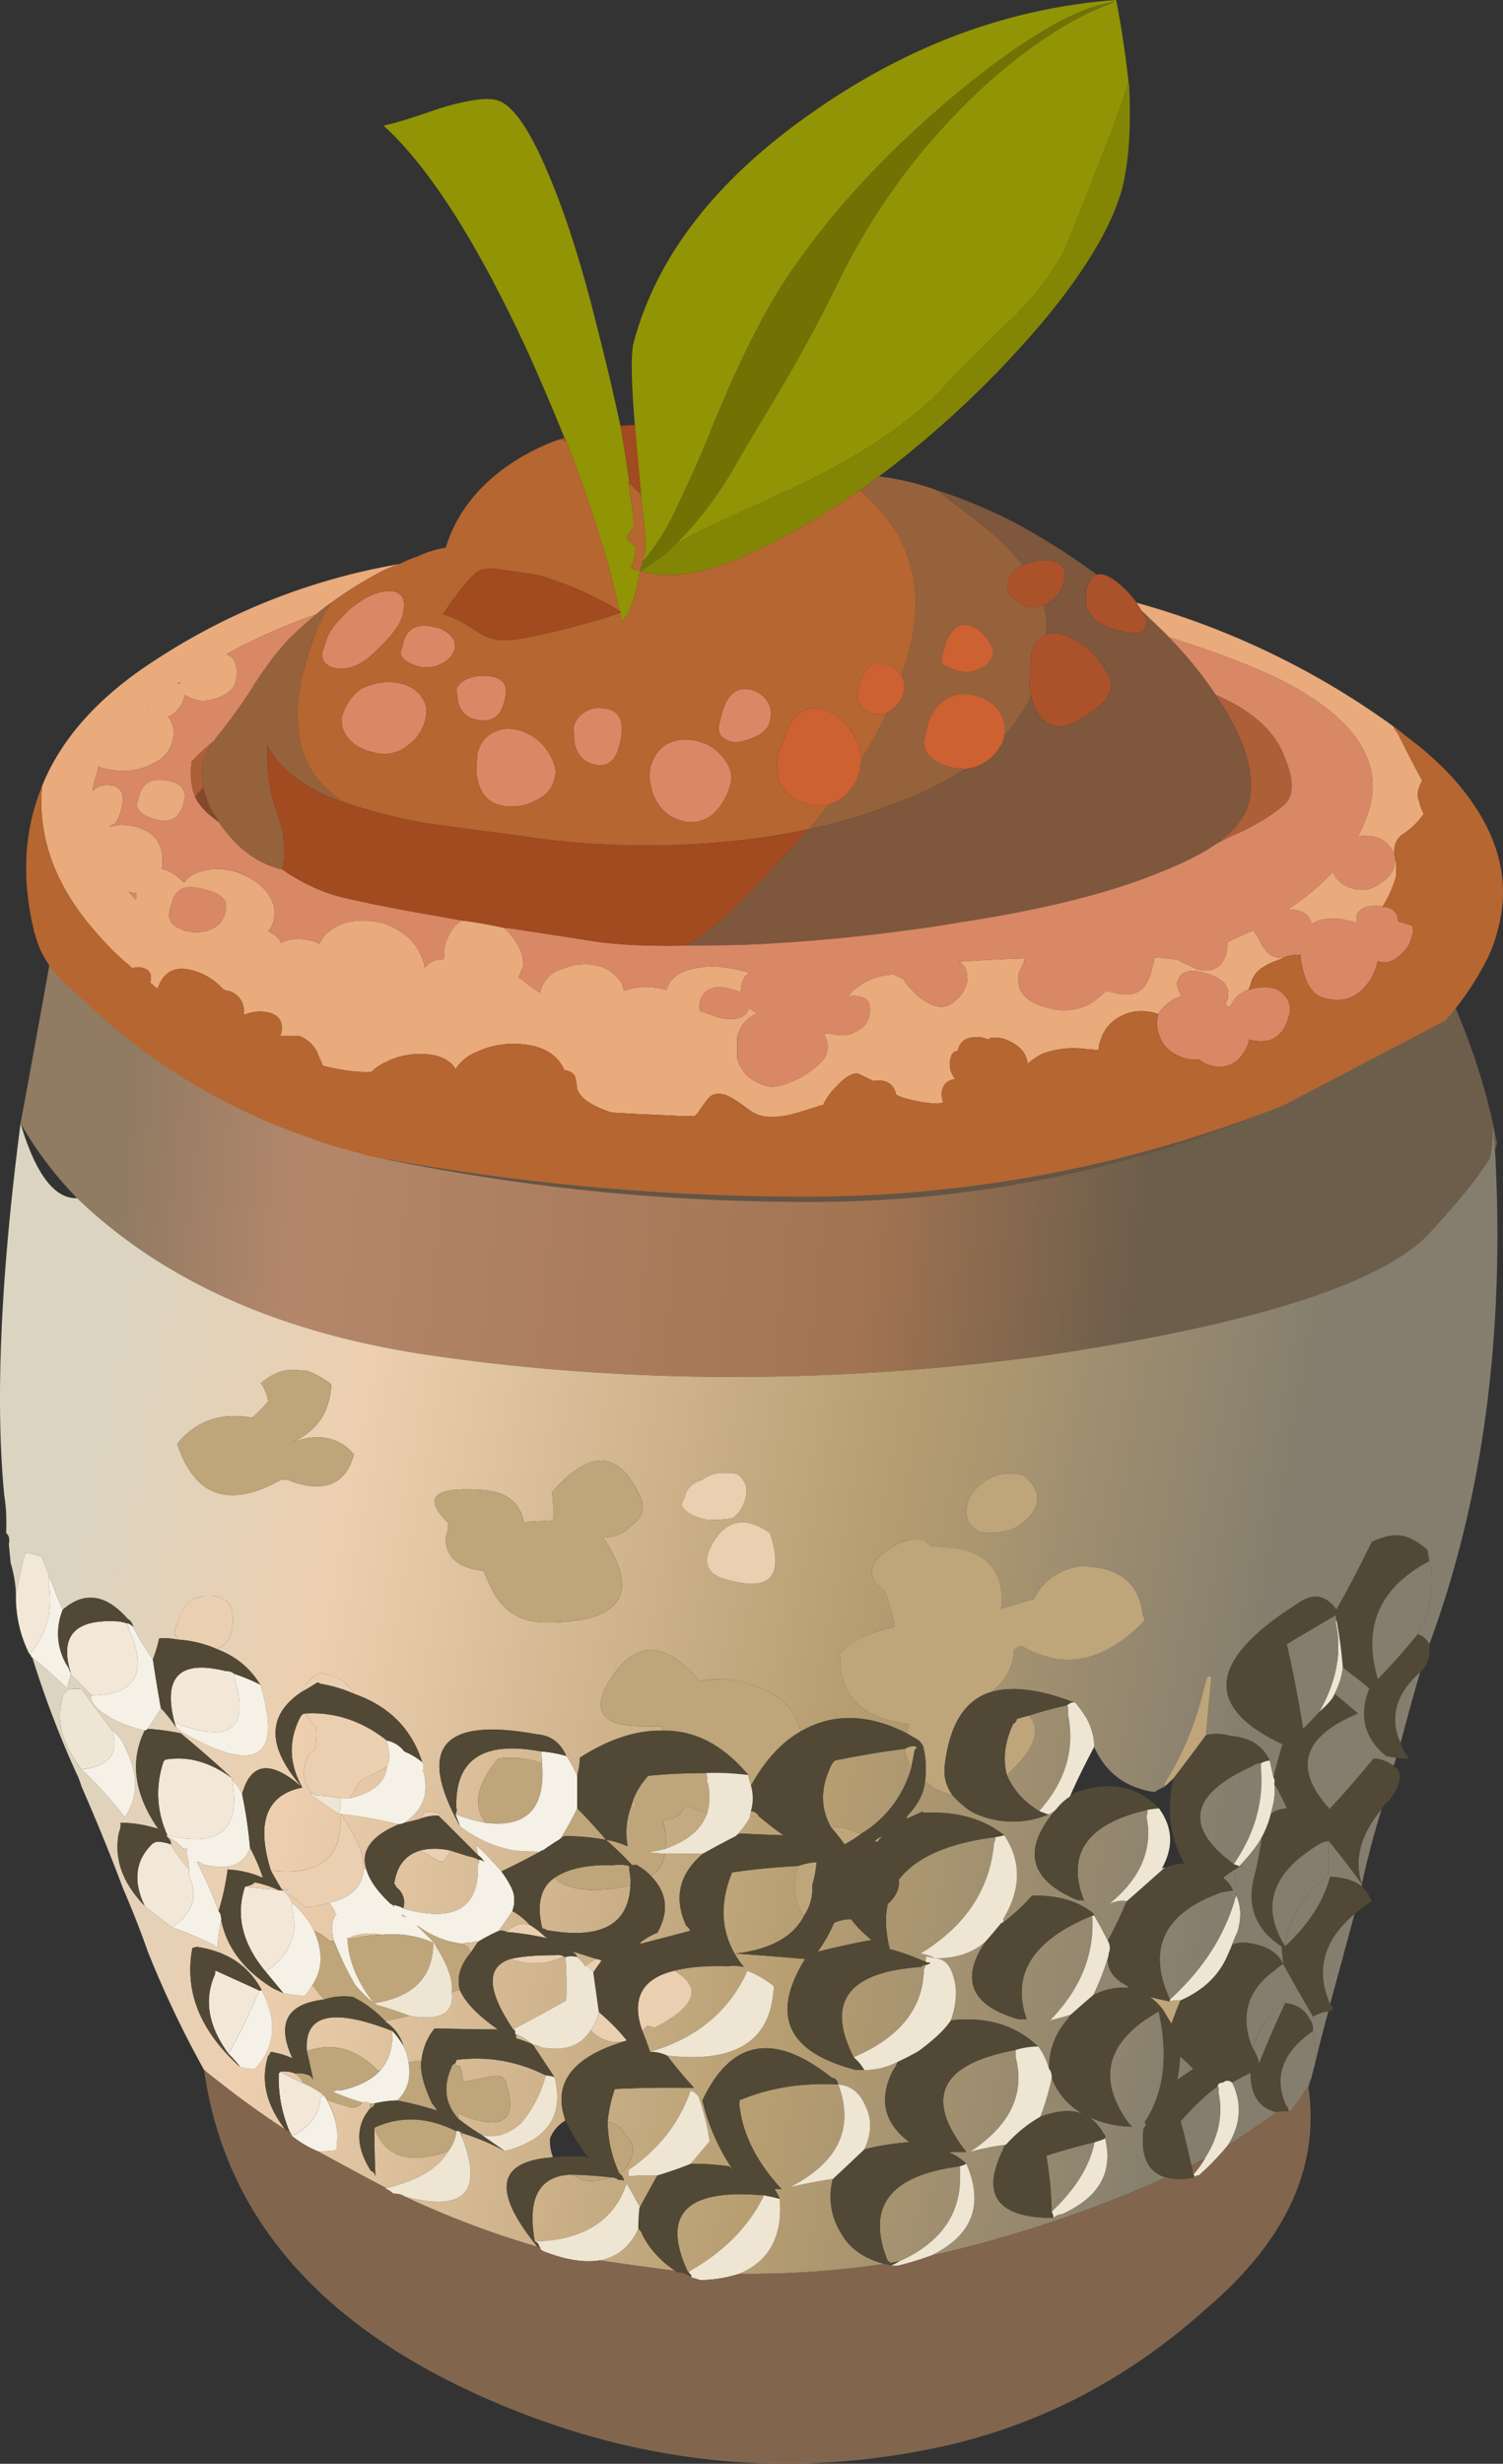
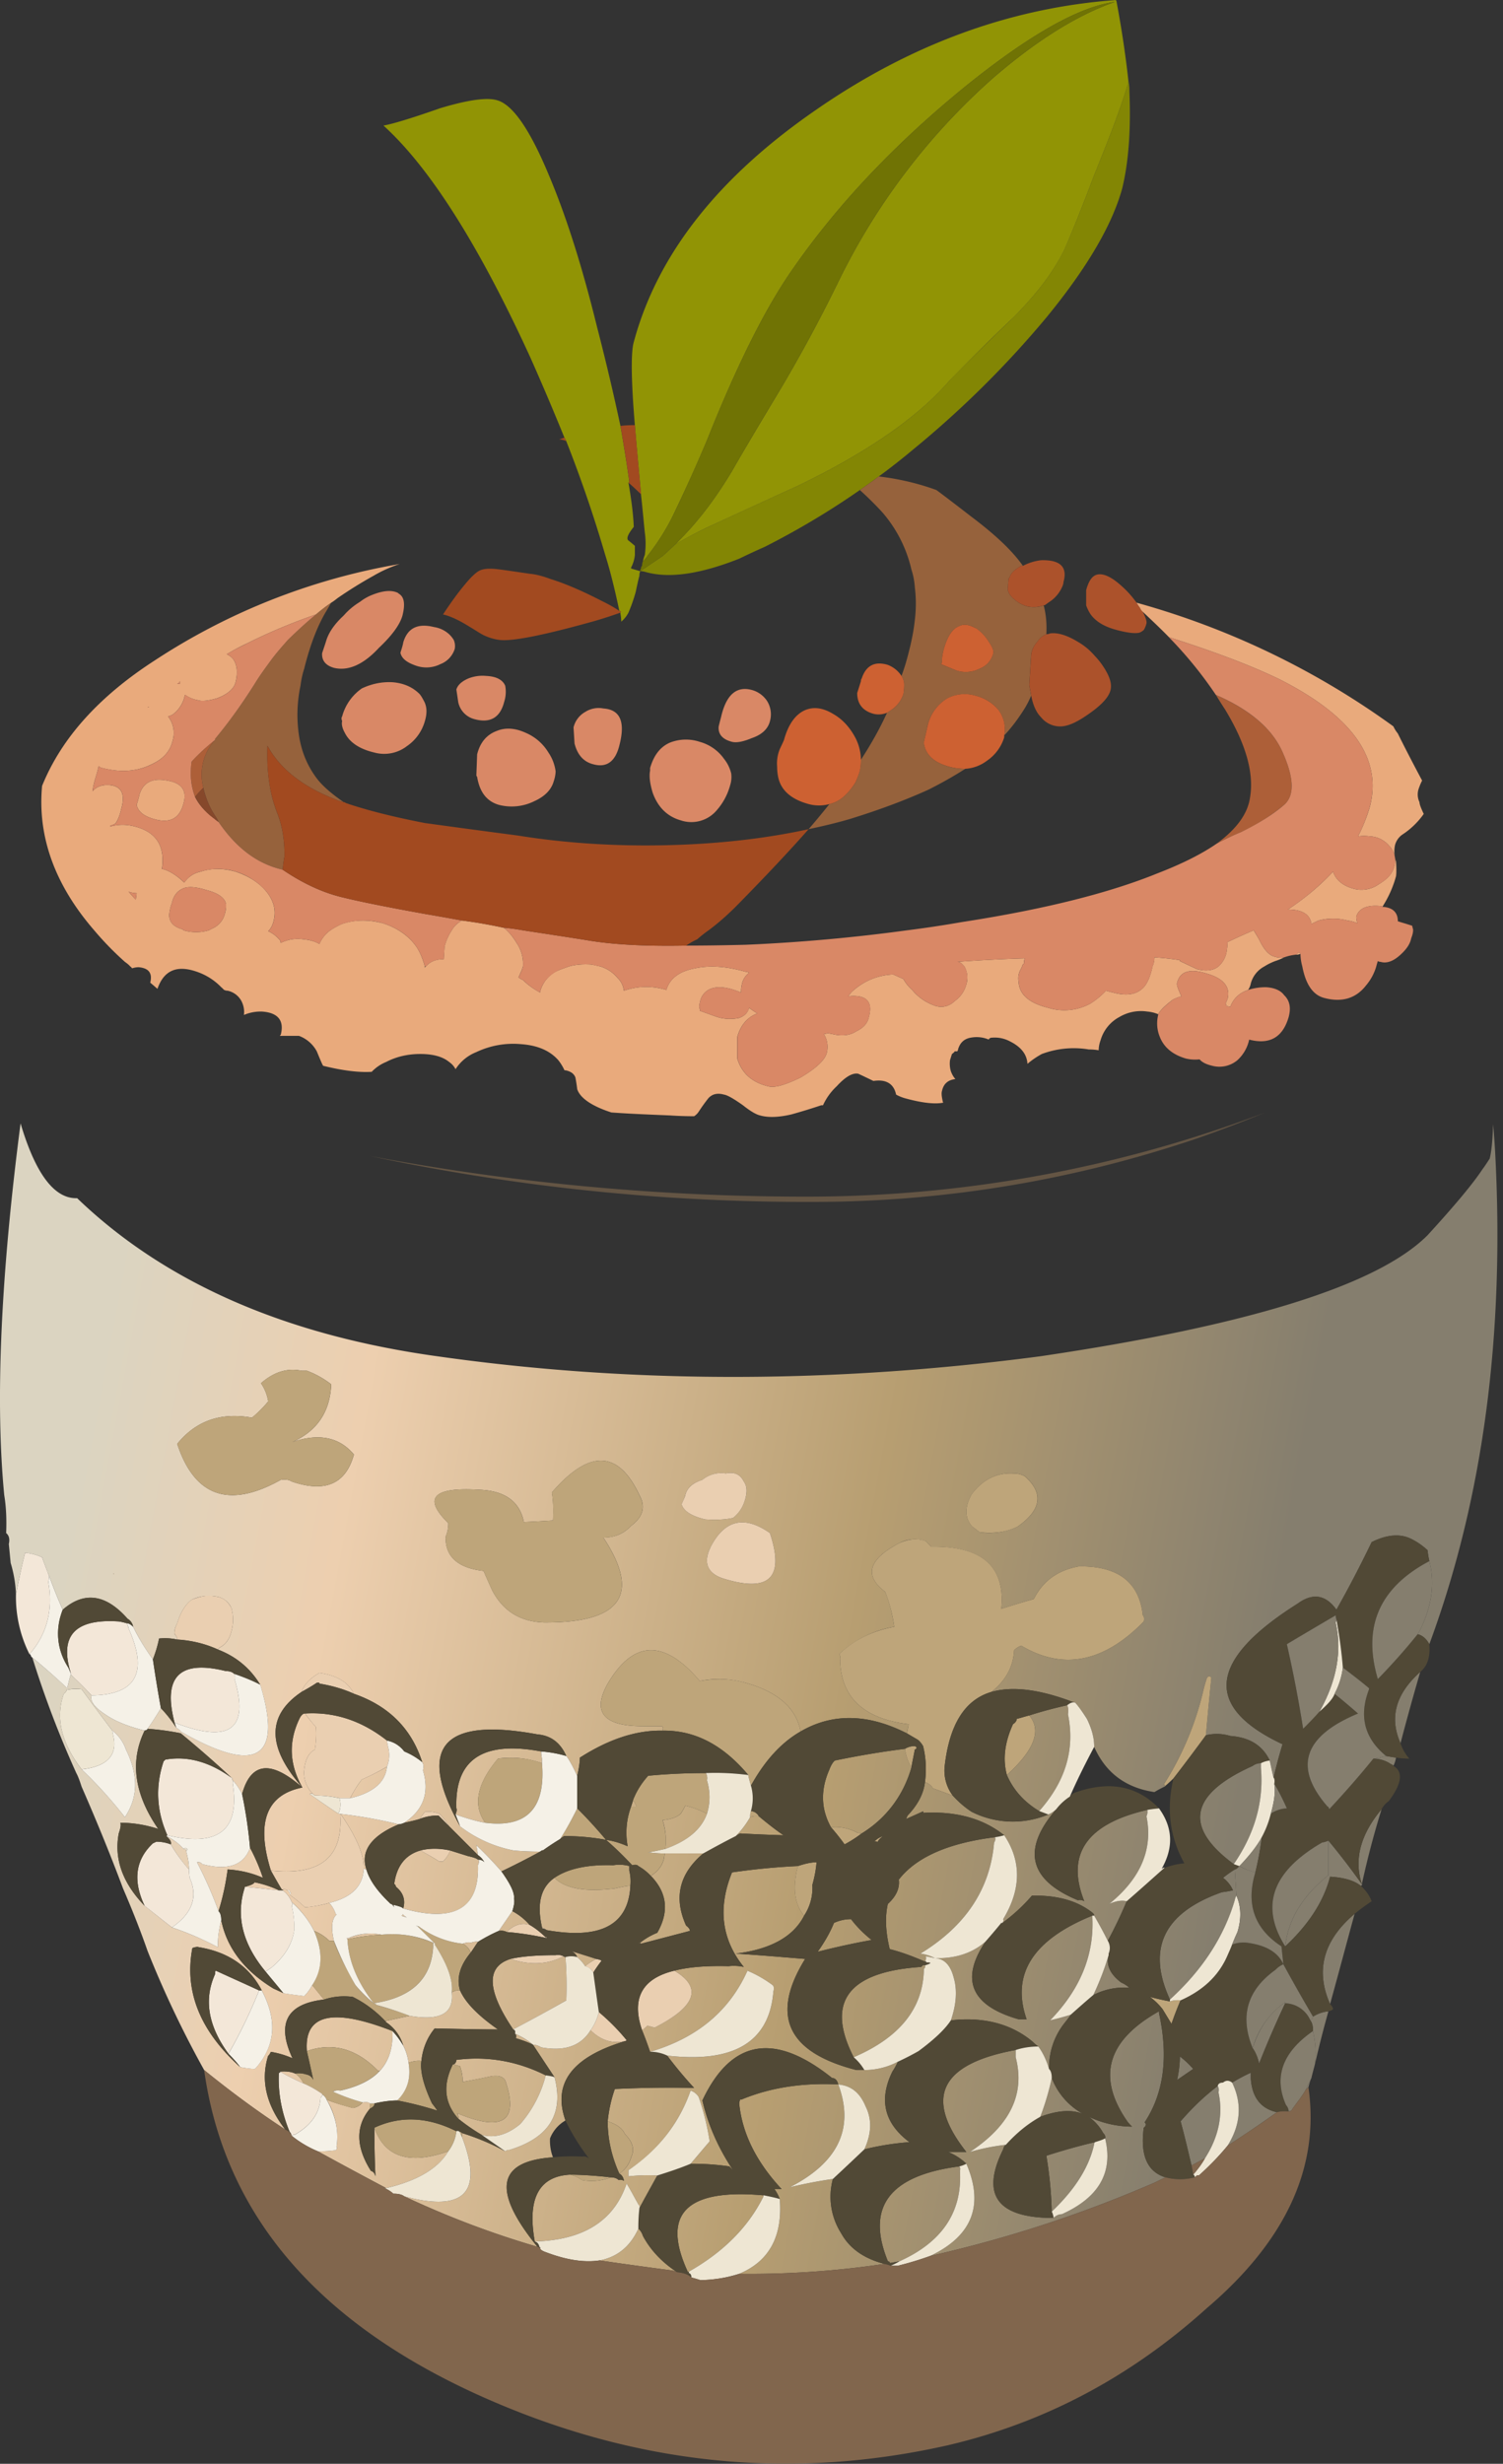
<svg xmlns="http://www.w3.org/2000/svg" viewBox="0 0 27.5 45.052">
  <rect x="0" y="0" width="27.5" height="45.052" fill="#333333" stroke="none" />
  <defs>
    <linearGradient id="a" y2="-65.081" gradientUnits="userSpaceOnUse" x2="63.605" gradientTransform="matrix(.264 0 0 .264 -.004 36.041)" y1="-59.474" x1="7.381">
      <stop offset="0" stop-color="#917b63" />
      <stop offset=".18" stop-color="#b4876b" />
      <stop offset=".729" stop-color="#a37452" />
      <stop offset="1" stop-color="#6d5e4b" />
    </linearGradient>
    <linearGradient id="b" y2="-96.033" gradientUnits="userSpaceOnUse" x2="70.249" gradientTransform="matrix(.264 0 0 .264 -.004 36.041)" y1="-83.717" x1="3.998">
      <stop offset="0" stop-color="#dbd4c1" />
      <stop offset=".22" stop-color="#edcfaf" />
      <stop offset=".651" stop-color="#b79e71" />
      <stop offset=".988" stop-color="#857e6e" />
      <stop offset="1" stop-color="#857e6e" />
    </linearGradient>
  </defs>
-   <path d="M21.883 19.225c-.008.125-.016.246-.028.371.02-.09.036-.176.055-.266a.27.27 0 00-.027-.105zm-20.754-.711a5.418 5.418 0 00-.828 1.094c.176.949.355 1.941.539 2.968.59-1.238 1.566-2.125 2.926-2.652.203-.078.406-.152.609-.223l.328-.093c2.375-.52 4.836-.77 7.383-.754 2.269.097 4.293.55 6.078 1.359.336.16.637.32.91.477a.76.76 0 00.266.144 19.87 19.87 0 011.555 1.336c.457-.883.777-1.738.96-2.574a2.562 2.562 0 00-.05-.504c-.028-.043-.063-.098-.106-.156-.148-.223-.418-.543-.804-.965-.731-.731-2.622-1.32-5.668-1.77-3.051-.402-5.993-.402-8.825 0-2.23.309-3.988 1.078-5.273 2.313z" fill-rule="evenodd" fill="url(#a)" transform="matrix(1.25 0 0 -1.25 0 45.052)" />
  <path d="M.918 12.494a7.74 7.74 0 00-.211.528.033.033 0 00-.012.027c-.027.07-.054.141-.078.211a.763.763 0 01-.25.066 12.05 12.05 0 01-.133-.609c-.007.168-.035.32-.078.461l-.027.277c.016.071.004.125-.039.16.008.204 0 .387-.028.555-.132 1.371-.054 3.184.239 5.438.219-.739.496-1.106.828-1.094 1.285-1.235 3.043-2.004 5.273-2.313 2.832-.402 5.774-.402 8.825 0 3.046.45 4.937 1.039 5.668 1.77.386.422.656.742.804.965.043.058.078.113.106.156.027.105.043.273.05.504.012-.125.02-.246.028-.371.148-2.692-.172-5.102-.961-7.235-.047.082-.102.129-.172.145l.012.016c.195.367.246.722.16 1.054-.012.055-.02.106-.027.16a1.02 1.02 0 01-.223.157c-.168.09-.367.074-.594-.039-.16-.332-.332-.664-.516-.989-.156.219-.347.25-.566.09-1.308-.824-1.387-1.512-.223-2.058a8.6 8.6 0 01-.132-.489c-.02.078-.036.164-.055.25-.106.223-.297.34-.578.36a.675.675 0 01-.356.011c.024.282.051.563.078.844-.027.027-.046.024-.066-.012a2.167 2.167 0 01-.055-.199 4.43 4.43 0 00-.578-1.359c.016.008.024 0 .012-.028a1.436 1.436 0 01-.145-.078c-.421.063-.714.282-.882.661a.923.923 0 01-.106.41 2.008 2.008 0 01-.172.238h-.011c-.493.191-.899.246-1.215.156.211.168.32.371.332.61.035.035.07.054.105.066.613-.363 1.211-.242 1.793.355.008.043.004.075-.015.09-.051.485-.364.723-.934.715-.309-.055-.527-.211-.66-.476a15.778 15.778 0 01-.477-.145c.063.617-.281.918-1.027.91l-.078.082a.495.495 0 01-.383-.027c-.457-.238-.527-.477-.211-.715.063-.156.105-.328.133-.512a1.555 1.555 0 01-.805-.398.163.163 0 00.012-.106c.019-.535.351-.843 1.004-.921-.012-.063-.02-.106-.028-.133-.57.289-1.089.297-1.554.027-.063.34-.332.578-.805.711a1.43 1.43 0 01-.672.027c-.519.614-.969.602-1.347-.039-.227-.406-.071-.613.476-.621h.317c.015-.008.023-.031.011-.066-.387.008-.789-.125-1.211-.395 0-.07-.015-.16-.039-.265-.07.148-.125.246-.16.289-.086.195-.227.3-.422.316-1.398.258-1.773-.191-1.133-1.344.227-.175.493-.297.789-.355.141-.012.27-.016.383-.016a11.814 11.814 0 00-.566-.289c-.106.121-.227.25-.367.383.007-.035.015-.086.023-.145l-.422.422a.968.968 0 01-.144.184.442.442 0 01-.211.027c-.028-.035-.051-.07-.078-.105-.063-.02-.137-.035-.223-.055.281.188.371.442.273.766.012.054.008.094-.011.121-.157.492-.492.824-1 1-.082.168-.246.269-.504.305-.141-.079-.227-.172-.262-.278-.512-.344-.508-.808.012-1.398-.43.379-.715.375-.856-.012l-.027-.082a.95.95 0 01-.145.211c.008.012.004.019-.011.027-.25.231-.496.446-.742.649a3.704 3.704 0 01-.485.066c.078.113.145.215.195.301.09-.094.165-.191.227-.289.035-.016.055-.035.063-.051 1.109-.637 1.496-.406 1.164.684-.145.238-.348.41-.621.515l.027.028c.086.043.144.121.172.238a.63.63 0 010 .34.287.287 0 01-.254.172.578.578 0 01-.328-.051c-.086-.063-.16-.176-.211-.344-.035-.07-.047-.121-.039-.16a.102.102 0 00.039-.078.816.816 0 01-.266.015 1.75 1.75 0 00-.09-.304 3.236 3.236 0 00-.289.476.17.17 0 01-.082.118c-.316.359-.633.406-.949.132zm3.363 2.453c.36.161.551.442.567.844a1.356 1.356 0 01-.356.199h-.078c-.203.043-.402-.015-.594-.183a.655.655 0 00.106-.266 1.778 1.778 0 00-.238-.238c-.458.082-.821-.047-1.094-.383.254-.773.761-.949 1.515-.527.071.011.125 0 .161-.024.492-.168.792-.035.91.395-.211.254-.512.316-.899.183zm-2.625-1.925l.016-.012v.012h-.016zm2.52-8.133c-.395.258-.789.547-1.188.871a15.012 15.012 0 00-.828 1.742c-.105.301-.226.606-.359.914-.184.492-.387.988-.606 1.488-.027.083-.05.149-.078.2a14.516 14.516 0 00-.644 1.691l-.016.012c.195-.16.371-.313.527-.461.02.086.036.156.055.211v-.016c.094-.086.195-.187.301-.301-.024-.082.039-.171.199-.277.141-.098.332-.176.578-.238-.219-.449-.152-.93.199-1.438-.183.059-.367.09-.554.09.011-.035 0-.086-.024-.156-.07-.371.055-.723.379-1.059l.399-.316c.234-.078.461-.176.672-.289 0 .133.015.265.05.394.082-.402.336-.738.766-1 .062-.027.109-.05.144-.066.118-.02.215-.031.305-.043a.647.647 0 01.117.16c.071-.086.129-.16.172-.211-.543-.062-.699-.347-.461-.859a1.404 1.404 0 01-.316.094c-.016-.036-.031-.055-.039-.055-.114-.359-.031-.719.25-1.082zm-2.981 5.269c.231-.222.442-.453.633-.699.195.289.199.617.016.988a.596.596 0 01-.199.278c-.168.219-.317.422-.45.605a.555.555 0 01-.222-.011c0-.02-.016-.036-.039-.055-.125-.352-.036-.719.261-1.106zm2.77-1.48c-.219.703-.067 1.109.461 1.215-.192.336-.207.672-.039 1.015.019.036.039.059.066.067h.012c.035-.051.09-.117.16-.199a1.364 1.364 0 00-.016-.329c-.086-.043-.14-.14-.156-.289a.425.425 0 01.133-.363c-.016.012-.031.012-.055.004.16-.113.301-.211.422-.289.309-.035.602-.086.883-.156-.402-.168-.563-.391-.473-.66l-.039.011c.008.192-.101.457-.332.793H4.98c.043-.625-.292-.898-1.015-.82zm1.16 1.059c.055.105.109.195.172.273.141.062.262.125.367.187-.023-.23-.203-.382-.539-.46zm2.953 4.472c.02-.121.024-.258.016-.41a20.947 20.947 0 00-.426-.023c-.059.296-.273.457-.645.472-.683.043-.839-.117-.461-.488a.478.478 0 00-.039-.199c-.007-.289.176-.457.555-.5.043-.098.086-.196.129-.289.16-.301.41-.453.754-.465 1.133-.008 1.422.406.871 1.242.164 0 .301.059.406.172.176.133.215.281.121.449-.308.66-.734.672-1.281.039zm2.547.278a.432.432 0 01-.344-.094c-.14-.043-.226-.117-.25-.223a.941.941 0 00-.054-.133c.027-.097.14-.172.343-.222.184-.012.321 0 .41.023a.495.495 0 01.157.211c.054.141.054.25 0 .32-.051.106-.141.145-.262.118zM6.668 9.498c.016.043.023.074.012.09-.024.715.386.992 1.242.832a.47.47 0 01.012-.105v-.067a1.364 1.364 0 01-.645.067c-.309-.368-.371-.68-.187-.938-.114.02-.258.059-.434.121zm3.07-.504a.946.946 0 01-.039.422c.125.012.211.043.266.094.035.055.055.094.066.117.106-.023.211-.062.317-.117-.082-.231-.282-.398-.61-.516zm.66 4.41c-.105-.218-.046-.371.172-.449.688-.218.918 0 .7.66-.379.266-.668.192-.872-.211zm3.942.223a.982.982 0 01.555.082c.351.246.386.492.105.738a.324.324 0 01-.156.04c-.246.015-.453-.083-.621-.305-.106-.192-.102-.352.011-.473l.106-.082zm-1.727-4.406a.446.446 0 00-.066.012.674.674 0 01-.383.078c-.148.265-.156.547-.023.847.023.059.05.106.078.129.343.071.687.129 1.027.172a.794.794 0 01.094-.277 1.649 1.649 0 00-.727-.961zm3.008 1.875c.016-.027.02-.07.012-.133.105-.512-.035-.98-.422-1.414a1.128 1.128 0 00-.473.527c.403.364.512.653.328.871a6.2 6.2 0 00.555.149zm2.438-2.324c-.739.543-.645 1.023.277 1.437a.183.183 0 00.121.039v-.066c.043-.492-.09-.961-.398-1.41zm2.73 2.812a38.037 38.037 0 01-.289-1.043c-.168.375-.07.723.289 1.043zm-.355-1.254a.392.392 0 00-.039-.121c0 .008-.016.02-.04.028a.458.458 0 01-.253.078c.062.007.125.023.187.039.043-.008.09-.016.145-.024zm-.965-3.605c-.219.492-.098.933.359 1.32-.125-.457-.242-.898-.359-1.32zm.754 2.851a13.093 13.093 0 01-.289-1.097c.007-.008.004-.016-.016-.024-.098.078-.246.121-.449.133-.094-.363-.317-.703-.657-1.019.043.386.247.726.606 1.019.008.016.016.02.027.012v.515c.176-.211.336-.421.489-.636-.118.363-.02.726.289 1.097zm-.778-2.957c-.07-.246-.136-.507-.199-.777.02.164.008.328-.027.488 0 .071-.012.121-.039.157.027.019.039.035.039.054a.51.51 0 00.226.078zm-1.07 2.032a.946.946 0 00-.234.093c.14.141.25.282.328.422a4.344 4.344 0 00-.094-.515zm.437-1.914a15.11 15.11 0 01-.382-.883.629.629 0 01-.094.226c.09.289.246.512.476.672v-.015zm-.714 1.574a.208.208 0 01-.024-.067c-.16-.539-.476-1.023-.949-1.453-.344.746-.09 1.27.762 1.571.07.007.125.019.16.027a.455.455 0 01-.145.183c.071.055.125.094.172.122l.024-.383zm-1.883-.66c-.07.14-.137.261-.199.367 0 .019-.012.035-.039.054-.219.168-.512.247-.872.239a2.58 2.58 0 00-.433-.399c.016.02.019.035.012.055.265.437.269.848.015 1.227-.308.246-.703.355-1.187.328.008.019.004.023-.016.015l-.234-.105c.008.015.015.035.023.051.153.16.235.324.254.488a.208.208 0 00.117-.09l.289-.105c.09-.098.18-.176.278-.239a1.344 1.344 0 011.121-.039.364.364 0 01.117.078c-.508-.589-.402-1.035.316-1.332a.122.122 0 00.094-.015c-.273.687.035 1.133.922 1.336.008-.02.004-.051-.012-.094.098-.484-.082-.91-.543-1.281.098.043.184.058.254.039a6.47 6.47 0 00-.277-.578zm.012-.211c-.039-.145.023-.278.183-.399a.451.451 0 00.121-.078.98.98 0 01-.527-.105c.086.179.16.375.223.582zm-1.028-1.336a.434.434 0 00-.078.066c-.316.266-.719.371-1.203.317.082.238.094.445.043.621-.047.183-.137.281-.277.289-.047.011-.09.019-.133.027a.092.092 0 00-.012-.078c-.18.078-.348.141-.516.183-.062.258-.07.477-.027.661.125.113.176.234.16.355.254.328.723.535 1.41.621.008-.027.004-.051-.015-.078-.059-.687-.422-1.226-1.078-1.625a.644.644 0 00.211-.066c.296-.008.543.07.738.238-.371-.555-.207-.934.488-1.133h.117c-.23.66.094 1.164.961 1.516.035-.563-.172-1.074-.617-1.531.113.027.215.054.301.082-.016-.028-.047-.067-.09-.122a1.051 1.051 0 01-.227-.671c-.035.121-.085.23-.156.328zm2.625-.578c.016-.02.02-.051.012-.094.07-.324.004-.649-.199-.965a2.906 2.906 0 01-.196-.105c-.054.23-.105.445-.16.648.176.203.356.375.543.516zm.211.05c.106.063.195.11.274.145v-.09c.019-.273.148-.437.382-.488a18.752 18.752 0 00-.722-.489c.191.305.215.614.066.922zm-.805.039c.024.114.04.231.04.344a1.29 1.29 0 00.195-.183l-.235-.161zM15.395 3.69a5.866 5.866 0 01-.079.816c.254.082.493.148.711.199a.037.037 0 01-.011-.027c-.071-.332-.278-.664-.621-.988zm-.672.976c-.016-.008-.032-.031-.039-.066-.332-.668-.086-1.004.738-1.004a.167.167 0 00.121.055c.543.246.754.613.633 1.109.008.023 0 .051-.028.078a.73.73 0 01-.21.238 1.49 1.49 0 01.632-.144.501.501 0 00-.078.09c-.441.644-.281 1.175.473 1.597v-.027c.14-.641.07-1.172-.211-1.598.027-.023.023-.05-.012-.078-.054-.402.051-.644.317-.726l-.161-.078a18.452 18.452 0 00-3.281-1.071c.613.293.789.742.528 1.348a.82.82 0 01-.266.172h.266c-.625.793-.383 1.289.722 1.492v-.106c.141-.539-.082-1-.672-1.386.176.051.352.086.528.105zm-1.555-1.703c-.035-.008-.082-.016-.145-.027.008.011 0 .019-.027.027-.324.793.024 1.254 1.043 1.387.016-.008.02-.031.012-.067.035-.597-.258-1.039-.883-1.32zm6.027 2.68c-.019-.043-.031-.09-.043-.133l-.039-.039c.028.062.055.117.082.172zm-5.656 1.648c.008-.015.004-.035-.016-.051-.007-.574-.351-1.003-1.027-1.293-.414.809-.082 1.25.988 1.321.02.023.036.035.055.023zm-3.43-2.902c.106.125.2.234.278.328-.035.23-.09.445-.16.648a.22.22 0 01-.118.094 2.308 2.308 0 00-.91-1.164v-.09c.141.016.281.02.422.012-.086-.156-.176-.316-.262-.477.008.02.004.036-.015.055-.063.113-.117.215-.172.305-.184-.547-.633-.828-1.344-.848-.113.625.059.953.516.977a.442.442 0 00.172-.078.75.75 0 01.422.039c.05 0 .089-.012.117-.039a.1.1 0 00.078-.012c-.008.051-.031.086-.067.105.09.063.145.141.172.239.055.113.024.226-.09.339-.035.082-.121.145-.253.188.019.176.054.332.105.473.406.019.793.023 1.16.015a6.282 6.282 0 00-.394.473c.976-.113 1.496.199 1.554.937.012.047.008.079-.011.094-.121.09-.247.16-.368.211-.265-.59-.738-.984-1.425-1.187-.043.125-.082.23-.118.316.024.02.051.039.079.066.035-.007.07-.019.105-.027.606.309.703.586.289.832.211.055.477.074.793.066a.69.69 0 00.223-.011c-.325.402-.383.863-.172 1.383.316.046.637.078.965.093-.082-.316-.051-.558.09-.726-.157-.309-.493-.492-1-.555.351-.023.687-.051 1.015-.078-.512-.828-.262-1.367.75-1.625h.117c.176 0 .34.043.489.121a.921.921 0 00-.079-.144c-.203-.415-.117-.758.25-1.032a3.952 3.952 0 01-.66-.105c.106.23.114.441.016.633-.082.195-.211.3-.398.316-.016.063-.047.094-.09.094-.844.676-1.477.566-1.899-.328.078-.344.227-.684.449-1.02l-.054.055a3.741 3.741 0 01-.567.039zm2.348 3.578c.078-.105.18-.207.301-.305a10.91 10.91 0 01-.789-.172c.113.161.191.301.238.422.078.035.16.055.25.055zM10.77 9.182c.085.086.156.18.21.277.043.016.086.02.129.012.118-.098.235-.192.36-.277-.211.007-.422.015-.633.027-.012 0-.031-.016-.066-.039zm.644-5.309a.675.675 0 01-.078.145h.105c-.371.398-.578.816-.621 1.254.008.054.02.07.028.054.422.176.894.25 1.422.223.238-.641 0-1.141-.711-1.504.23.055.441.094.632.121a.994.994 0 01.121-.793c.122-.222.333-.371.633-.449a13.327 13.327 0 00-2.125-.145c.442.184.637.551.594 1.094zm-.238.055v-.016c-.227-.457-.598-.824-1.106-1.109-.394.848-.031 1.223 1.094 1.125h.012zm4.219 1.715a1.01 1.01 0 01.464-.528c-.168.071-.379.055-.632-.039.07.184.125.371.168.567zM9.266 9.709a.33.33 0 00.05-.094h-.078c.008.028.02.059.028.094zm.105-2.086c.078.063.164.11.25.145.176.308.145.586-.094.832.133.086.2.199.2.328h.566c-.352-.297-.434-.649-.25-1.055.035-.027.055-.051.055-.078l-.715-.187-.012.015zm-1.437.223c-.079.344-.02.586.183.726.153-.156.445-.21.883-.156.105.024.184.039.227.039-.028-.574-.438-.789-1.227-.648-.012.012-.035.023-.066.039zm-.395-1.555c.086-.035.176-.09.262-.16a1.614 1.614 0 01-.25.094c.008.035.004.054-.012.066zm.711 1.133a.043.043 0 01.027-.012c.016-.211.02-.422.012-.633-.246-.14-.504-.281-.777-.425-.387.574-.399.918-.039 1.031.289-.098.547-.082.777.039zm.199-.012a.16.16 0 01-.094.09c.141-.043.266-.082.372-.117a.896.896 0 01-.161-.106.581.581 0 01-.117.133zm-.582-4.238c-.668.195-1.316.441-1.949.738.879-.234 1.16.055.844.871v.055c.226-.07.437-.16.633-.266.035.02.05.024.05.016.59.176.813.531.672 1.066l-.316.477a.246.246 0 00.121-.039c.34-.063.582.02.723.25.152-.148.32-.203.515-.156-.781-.231-1.078-.617-.883-1.164a.523.523 0 01-.226-.262.676.676 0 01.043-.277c-.821-.055-.895-.489-.227-1.309zM6.152 8.971c.071-.035.164-.09.278-.16h.054a.442.442 0 01.106.16l.262-.082c.078-.016.128-.035.144-.051.02-.012.02-.035 0-.082.02-.633-.344-.844-1.094-.633.036.125 0 .231-.105.317-.008.027-.016.039-.027.039.035.265.164.429.382.492zm.016-3.078a.392.392 0 01-.188-.028.738.738 0 01-.078.254.613.613 0 01-.25.34l-.011.016c.113.027.23.051.355.078.449-.078.652.035.617.344.055.027.094.035.121.027.078-.176.262-.367.555-.57-.309 0-.617.008-.926.015a.878.878 0 01-.195-.476zM3.199 8.084a5.716 5.716 0 01-.316.715c.027.008.055 0 .078-.027.371-.098.605-.02.699.238.082-.152.141-.297.188-.438a1.5 1.5 0 01-.516.122 3.678 3.678 0 00-.133-.61zm.383.356c.078.019.129.039.145.066.132-.027.25-.066.355-.117-.148.015-.316.035-.5.051zm.688-.223a.371.371 0 01-.133.172c.008.008.008.012 0 .012.027.011.047.003.066-.012.027-.008.039-.031.039-.067.086-.062.164-.125.223-.183.148.015.269.039.355.066a.458.458 0 00.094-.16l.012-.012c-.071-.062-.082-.191-.039-.382H4.82a.642.642 0 01-.222.144 1.413 1.413 0 01-.328.422zm1.843-.355l-.027.011.043-.011h-.016zm.66-.254c.051.019.094.023.118.015.054.016.089.02.105.012-.035-.051-.07-.106-.105-.156a.245.245 0 01-.118.129zm-.816.382c-.027.012-.055.02-.082.028.02.008.023.019.016.027.015-.019.039-.035.066-.055zm-.371-.25a3.06 3.06 0 01-.5-.066l-.012.016h.024c.175.07.34.086.488.05zm1.715.055c.078.113.144.211.199.289a.876.876 0 00.25-.199c-.113.035-.227 0-.332-.106a.178.178 0 01-.117.016zm-.25-2.984c-.133.078-.246.16-.344.238.008.008.004.035-.012.078.657-.273.895-.121.711.449-.019.078-.086.11-.211.094a8.938 8.938 0 00-.422-.082.661.661 0 01-.039.227c-.019.007-.05.015-.093.027a.073.073 0 01.039.066c.449.059.882-.015 1.308-.226a1.736 1.736 0 00-.371-.711c-.191-.16-.383-.211-.566-.16zm-1.399-.778c-.332.176-.668.356-1 .539.086 0 .176.004.262.016.02.016.024.035.012.051a1.03 1.03 0 01-.145.687c.106-.043.235-.082.383-.121a.22.22 0 01.145.082c.054.008.089.004.105-.015v-.078c-.211-.254-.207-.559.016-.911.035-.007.054-.035.066-.078-.012.235-.016.473-.016.711.149-.429.512-.547 1.082-.344-.148-.253-.453-.433-.91-.539zm.094 2.297c.008-.246-.055-.441-.187-.582h-.024c-.316.324-.664.422-1.043.289-.043.539.375.637 1.254.293zM2.688 8.994c.023 0 .039-.011.039-.039.023-.086.039-.176.039-.261a2.352 2.352 0 00-.266.367c.012.035-.012.074-.066.121a.772.772 0 00.254-.188zm.828-3.191c.054-.012.125-.02.211-.027l.015.011c.289.325.32.703.09 1.137-.184.352-.492.563-.922.633-.015.008-.047.004-.094-.012-.121-.637.114-1.215.7-1.742zm.804-.094a.332.332 0 00.121-.144c-.117.05-.23.109-.343.172.086.007.16 0 .222-.028zm4.457-2.734c.254.047.446.199.567.465a.234.234 0 00.066-.106c.113-.211.281-.387.5-.531a.24.24 0 01-.09.027c-.351.047-.699.094-1.043.145z" fill-rule="evenodd" fill="url(#b)" transform="matrix(1.25 0 0 -1.25 0 45.052)" />
  <path d="M11.811 17.242c.01.024.025.034.035.034h-.23c.044-.01.088-.024.131-.034h.064zm-2.567-.889h.838c-.067.019-.126.044-.18.064a.577.577 0 00-.346.395v.02a1.42 1.42 0 01-.312-.235.156.156 0 01-.084-.049c.02-.044.044-.092.064-.146 0-.01.005-.03.02-.049zm-1.798 0h.015c-.01.01-.015.019-.015.029v-.029zm14.516 0c-.097.073-.228.093-.395.049l-.097-.049h.493z" fill-rule="evenodd" fill="#d98866" />
  <path d="M21.47 32.52a4.256 4.256 0 01-.166.152c.015-.035.01-.045-.015-.035a5.538 5.538 0 00.722-1.699 2.71 2.71 0 01.069-.248c.025-.045.049-.05.083-.015-.034.35-.068.702-.098 1.055-.175.238-.375.507-.595.79zm-4.039.312c-.121-.044-.239-.088-.361-.131a.26.26 0 00-.146-.113c.029-.22.02-.438-.034-.658a.383.383 0 00-.098-.118l-.2-.117c.01-.034.02-.088.034-.167-.816-.097-1.231-.482-1.255-1.151a.203.203 0 00-.015-.133c.264-.253.596-.42 1.006-.497a2.857 2.857 0 00-.166-.64c-.395-.297-.307-.596.264-.894.176-.077.338-.087.479-.034l.097.103c.933-.015 1.363.366 1.284 1.137.245-.078.44-.136.596-.18.167-.332.439-.527.825-.596.713-.01 1.104.288 1.168.894.024.019.029.059.019.112-.728.747-1.475.898-2.242.444a.332.332 0 00-.131.083c-.015.299-.151.552-.415.762-.484.142-.767.59-.855 1.353a.76.76 0 00.146.541zm-2.782-1.171c-.351.2-.655.532-.909.991a1.647 1.647 0 01-.049-.195c-.464-.552-.981-.821-1.567-.811.015-.044.005-.073-.014-.083h-.396c-.684-.01-.879-.268-.595-.776.472-.801 1.035-.816 1.684-.049.293-.053.576-.045.84.034.59.166.927.464 1.006.889zM5.35 26.368c.484-.166.86-.088 1.124.229-.147.537-.522.704-1.137.494-.045-.03-.113-.044-.202-.03-.942.527-1.576.307-1.893-.659.34-.42.795-.581 1.367-.479.121-.102.219-.2.298-.297a.818.818 0 00-.133-.333c.24-.21.489-.282.743-.229h.097c.166.063.313.147.445.25-.02.502-.259.853-.709 1.054zm4.747.923c.683-.792 1.216-.777 1.6.048.118.21.07.395-.15.562a.667.667 0 01-.508.215c.689 1.045.328 1.562-1.089 1.552-.43-.015-.742-.205-.942-.581-.054-.116-.108-.239-.161-.361-.474-.054-.703-.264-.694-.625a.597.597 0 00.049-.249c-.473-.464-.278-.664.576-.61.465.019.732.22.806.59.2-.009.376-.019.532-.029.01-.19.006-.356-.02-.512zm-.18 4.951c.067.825-.28 1.186-1.04 1.089-.23-.323-.153-.713.233-1.173.308-.034.577-.005.807.084zm2.24 1.65c0 .161-.083.302-.25.41a.957.957 0 00-.228-.18c-.02-.025-.059-.03-.112-.015a6.055 6.055 0 00-.48-.464c.133.019.265.059.397.118a1.37 1.37 0 01.063-.728h.097a.413.413 0 00-.062-.117c.062-.167.16-.313.277-.445.353-.034.704-.049 1.055-.049a.185.185 0 01.02.133c.063.21.063.41 0 .61a1.59 1.59 0 00-.396-.147 1.381 1.381 0 01-.083.146c-.068.064-.176.103-.332.118.059.195.074.371.049.527-.088.02-.19.044-.313.063.103.01.2.02.299.02zm5.767-5.874c-.044-.034-.088-.069-.133-.102-.14-.152-.146-.352-.013-.592.21-.277.468-.4.776-.38.064 0 .131.014.195.05.351.307.307.614-.131.922-.21.102-.44.131-.694.102zm-2.72 5.395a.843.843 0 01.479.098c.044.01.072.015.082.015a2.3 2.3 0 01-.312.2 3.96 3.96 0 00-.249-.313zm1.353-1.435a.341.341 0 01.18-.049c.045.02.045.04 0 .064-.02.111-.044.219-.063.331a.993.993 0 01-.117-.346zm2.275-.61c.23.273.093.634-.41 1.089-.078-.289-.04-.596.112-.929.044-.029.069-.062.069-.097.077-.019.151-.044.229-.063zm2.768 5.21a6.044 6.044 0 00-.166.429l-.16-.264a1.175 1.175 0 00-.235-.229c.122.034.244.06.366.083a.427.427 0 01.195-.019zm-5.438-3.004a.292.292 0 00-.113.118c0-.02-.02-.03-.054-.015a.37.37 0 01.166-.103zm-2.438-.346c0-.054.005-.092.015-.112.069.01.118.043.146.097a.298.298 0 00-.161.015zm.988 1.801c-.177-.21-.215-.512-.113-.907.131-.044.244-.069.341-.069-.01.123-.033.259-.077.415a.909.909 0 01-.151.561zm-4.464-1.4c.117-.19.225-.377.312-.562.177.176.352.366.528.576a4.102 4.102 0 00-.761-.069c-.01 0-.04.02-.08.054zm1.285.854c-.054 0-.153.019-.284.049-.547.067-.912 0-1.104-.195.244-.166.602-.245 1.075-.23a.68.68 0 01.293.015v.082c.024.098.029.19.02.28zm.18 1.04l.015.019c-.01-.014-.025-.014-.049 0l.019-.019h.015zm-3.296.874c-.034-.01-.083 0-.152.034.025-.219-.077-.513-.312-.874.015-.01.005-.024-.014-.034l-.299-.299h.02c.239.177.508.284.805.318.064.03.118.089.148.161-.196.235-.264.464-.196.694zm-2.06-.938c.21-.043.415-.073.625-.082.307-.035.62.014.942.146v.083c-.035.581-.396.922-1.089 1.025.034.01.049.02.049.03.239.068.444.131.61.2-.156.033-.302.063-.444.097a2.102 2.102 0 00-.596-.444 1.154 1.154 0 00-.527.05 10.324 10.324 0 01-.215-.265c.186-.288.2-.615.035-.99a.802.802 0 01.277.18h.084c.067.19.2.46.395.81.087.108.2.22.332.332-.299-.385-.459-.777-.479-1.172zm2.026 3.282c-.254-.288-.284-.615-.098-.992h.015c.054.015.093.025.116.034a.827.827 0 01.05.284c.195-.034.37-.069.527-.103.156-.02.24.02.264.118.23.712-.068.902-.89.561.02.054.026.088.016.098zm-1.119-.333a.638.638 0 00.03-.029c.166-.176.225-.395.18-.658a.49.49 0 01.235-.035c-.025.195.044.455.195.776.035.044.069.089.097.132a6.31 6.31 0 00-.737-.186zm-.415.054c.01.03-.014.064-.083.097v-.097h.083zm-.956-.165c0-.01-.005-.02-.015-.02a1.86 1.86 0 00-.328-.181.415.415 0 00-.151-.18.452.452 0 01.2.015c.064.013.107.043.133.102a41.57 41.57 0 00-.118-.527c.474-.167.909-.044 1.304.361h.03c-.151.166-.396.287-.724.361a.182.182 0 00-.131.019c.195.089.381.152.542.196a.274.274 0 01-.181.103 3.303 3.303 0 01-.479-.152.196.196 0 00-.082-.097zm2.456.674a.727.727 0 01-.147.366c-.713.254-1.167.106-1.353-.43.474-.22.972-.2 1.5.064zm.103.033v.07a.325.325 0 01-.036-.085c.01-.01.02-.005.035.015zm2.666-.215c.165.054.272.133.316.235.142.142.181.283.112.424a.521.521 0 01-.215.299 2.334 2.334 0 01-.213-.958zm.053 1.025a.937.937 0 01-.527.05.553.553 0 00-.215-.098c.195 0 .444.015.742.048z" fill-rule="evenodd" fill="#bea57a" />
  <path d="M4.234 32.506c.018.01.023.018.013.033.02.03.025.064.015.098.123.835-.277 1.142-1.2.922-.2-.448-.22-.902-.068-1.352.033-.034.048-.044.048-.034.395-.064.79.044 1.192.333zm-1.04-1.007c-.22-.84.092-1.152.937-.942.068 0 .116.015.151.049.02.025.024.063.015.117.263.904-.103 1.163-1.103.776zM.537 30.244a2.332 2.332 0 01-.245-1.088c.054-.274.108-.528.167-.762a.954.954 0 01.312.083c.03.087.064.176.098.264 0 .015.005.025.015.033a.259.259 0 010 .152c.087.494-.015.924-.313 1.285l-.034.034zm1.138.758a6.66 6.66 0 00-.376-.376v-.02c-.22-.694.068-1.01.873-.957.064.01.113.024.147.034.01.01.02.044.035.098.361.806.136 1.211-.679 1.221zm3.496 3.564a.464.464 0 01.166.215c.02.025.02.044 0 .069.03.116.05.263.05.425-.036.267-.177.502-.43.712-.035.019-.065.044-.098.064-.42-.504-.548-1.017-.382-1.534v-.015c.23.02.44.045.625.064h.07zm-2.525.283c-.22-.463-.166-.844.151-1.142l.064-.03c.088 0 .176.015.264.049.088.151.2.307.333.458 0 .036.004.084.013.153.156.351.044.654-.326.907l-.499-.394zm2.095 1.548c-.166.41-.351.791-.561 1.157-.371-.507-.455-.99-.245-1.455 0-.043.005-.063.015-.063.264.122.527.238.791.361zm.81 1.699c.108.045.22.107.328.181.01 0 .015.01.015.02.015.009 0 .034-.03.063-.014.278-.17.503-.478.678 0-.01-.02-.005-.049.015-.015-.043-.025-.063-.035-.063a2.49 2.49 0 01-.2-1.09c.025 0 .03-.004.02-.02.142.08.283.153.43.216z" fill-rule="evenodd" fill="#f3e7d8" />
  <path d="M8.217 33.395l-.195-.197a.912.912 0 00-.346.064c.034-.044.063-.088.098-.131.087-.01.175 0 .263.033.078.08.137.157.18.23zM3.242 29.98a.128.128 0 00-.048-.098c-.01-.043.005-.112.048-.2.064-.21.157-.351.264-.43.156-.063.293-.087.41-.063.146.01.249.078.318.215a.787.787 0 010 .425c-.035.146-.108.243-.215.297l-.034.035a2.09 2.09 0 00-.742-.181zm3.233.991a2.512 2.512 0 00-.63-.185c0-.02-.015-.025-.049-.015a3.354 3.354 0 01-.279.166c.044-.132.152-.248.328-.347.323.045.527.171.63.381zM2.07 28.775h.02v.015l-.02-.015zm5.01 3.53a4.314 4.314 0 01-.459.235c-.079.097-.146.21-.215.34h-.195a2.12 2.12 0 00-.45-.048l-.014-.014h-.01l-.005-.01a.531.531 0 01-.166-.453c.02-.187.088-.308.195-.362.025-.156.03-.293.02-.411a3.398 3.398 0 01-.2-.249c.541-.033 1.04.133 1.499.494 0 .024.01.064.02.116a.562.562 0 01-.02.363zm-.425 1.866c-.015.317-.22.527-.63.625a2.244 2.244 0 01-.444.082 2.465 2.465 0 00-.279-.228c.02-.02.02-.045 0-.064 0-.025-.014-.03-.048-.02-.024-.019-.049-.024-.083-.015h-.015c-.068-.111-.131-.224-.2-.346.904.097 1.323-.244 1.269-1.025h.015c.289.42.425.75.415.99zm6.626-7.228c.151-.033.264.015.328.148.067.087.067.224 0 .4a.62.62 0 01-.196.264c-.112.028-.283.043-.513.028-.254-.062-.395-.156-.429-.277.044-.098.068-.156.068-.166.03-.133.137-.225.312-.28a.54.54 0 01.43-.117zm-.284 1.354c.256-.504.617-.596 1.09-.264.273.825-.014 1.098-.874.825-.273-.097-.347-.288-.215-.561zm-.658 7.739c.517.307.396.654-.361 1.04-.044-.01-.088-.025-.132-.034-.035.034-.068.058-.098.083-.2-.582 0-.948.59-1.09zM10 35.293c-.015-.015-.044-.023-.083-.033v-.015c.04.02.068.033.083.048zm.313.479c-.288.151-.61.171-.972.049.185-.044.459-.069.825-.069a.231.231 0 01.146.02zm.394.181a1.12 1.12 0 01.202-.132c.053.01.087.02.097.034a2.654 2.654 0 00-.151.215c-.03-.06-.079-.093-.147-.117zm.743 1.367c-.244.058-.454-.01-.644-.195a.929.929 0 00.151-.333c.185.156.357.328.508.514l-.015.014zm-3.212-3.482a.552.552 0 01-.133.2h-.068a4.748 4.748 0 00-.347-.2c.156-.043.337-.043.547 0zm1.034 1.49c.132-.132.274-.176.415-.132.098.054.196.132.298.23.02-.01.025-.005.015.013a5.225 5.225 0 00-.727-.11z" fill-rule="evenodd" fill="#eacfb1" />
  <path d="M10.561 32.47v.597a5.786 5.786 0 01-.312.561 4.135 4.135 0 00-.318.21c0-.01-.014-.005-.049.02-.14 0-.302-.005-.478-.02a2.341 2.341 0 01-.987-.443c-.033-.09-.062-.157-.082-.216.22.078.4.127.542.152.762.097 1.108-.264 1.04-1.089v-.084a.587.587 0 01-.014-.131c.15.01.307.039.458.082.044.054.113.177.2.362zm-4.536 2.326c.41-.098.615-.308.63-.625l.049.014c.053.19.2.4.445.63.018 0 .043.02.063.063l-.015-.048c.098.025.162.043.18.068.933.264 1.393 0 1.368-.791.025-.059.025-.087 0-.102.059 0 .098.02.117.048a.36.36 0 00-.117-.131 3.192 3.192 0 00-.029-.181c.175.166.326.327.459.479.166.233.244.395.229.497.015.054 0 .133-.029.23-.069.098-.151.22-.249.361a2.956 2.956 0 00-.381.2c-.02-.01-.064-.005-.131.015-.03-.01-.084-.005-.148.019a1.649 1.649 0 01-.805-.317l-.054-.014.034.014.299.298h-.015a1.887 1.887 0 00-.943-.146.997.997 0 00-.61.063h-.03l.015.02c.02.395.18.786.48 1.17a2.52 2.52 0 01-.333-.33 5.927 5.927 0 01-.395-.812c-.054-.238-.04-.4.048-.477l-.015-.015a.572.572 0 00-.117-.2zm.166-1.631a.38.38 0 00.02-.284h.195c.42-.098.645-.288.674-.575a.562.562 0 00.02-.363c-.01-.052-.02-.092-.02-.116.122.024.23.088.317.2.108.044.22.107.328.195.024.034.029.084.014.151.122.405.01.723-.342.958a.294.294 0 01-.102.028 8.523 8.523 0 00-1.104-.194zm-3.149.41l.02-.016c.923.22 1.323-.087 1.2-.922a.112.112 0 00-.015-.098c.08.088.138.177.182.264.068.328.117.659.146.987-.117.322-.41.42-.874.297-.028-.034-.063-.044-.097-.034.156.298.287.597.395.894.035.034.049.088.049.166a1.874 1.874 0 00-.063.493 5.416 5.416 0 00-.84-.362c.37-.253.483-.556.326-.907a1.337 1.337 0 01-.013-.152c0-.107-.02-.22-.05-.327.02-.035.025-.048.015-.048-.02-.026-.044-.026-.063 0a.965.965 0 00-.317-.236zm-.396-1.93c-.307-.077-.546-.174-.722-.297-.2-.132-.279-.243-.249-.346.815-.01 1.04-.415.679-1.221a.323.323 0 00-.035-.098c.035 0 .073.02.117.064.098.2.22.4.361.595.044.299.093.596.147.894a6.04 6.04 0 01-.244.376c0 .015-.019.024-.054.034zm1.636-1.04c.195.07.357.133.48.2.414 1.363-.07 1.652-1.456.856-.01-.02-.035-.044-.079-.064-.015-.034-.025-.069-.033-.098 1 .387 1.366.128 1.103-.776.01-.053.004-.092-.015-.117zm-2.983 0c-.024.07-.044.157-.069.265a12.256 12.256 0 00-.659-.577c-.01-.033-.02-.048-.034-.048.014-.01.024-.024.034-.034.298-.361.4-.791.313-1.285a.259.259 0 000-.151c.078.22.166.44.263.66-.14.375-.107.727.103 1.058.01.02.025.059.049.113zm.757 1.04a.745.745 0 01.249.348c.229.464.224.874-.02 1.235a8.108 8.108 0 00-.791-.873c.473-.054.665-.264.576-.625a.515.515 0 01-.014-.084zM5.712 36.3a.81.81 0 01-.146.2c-.112-.014-.234-.028-.381-.053l-.326-.395c.033-.02.063-.045.097-.064.254-.21.395-.445.43-.712 0-.162-.02-.31-.049-.425.02-.025.02-.044 0-.07.175.157.313.333.41.528.165.377.157.703-.035.992zm1.734-1.234c-.034-.025-.064-.045-.082-.07.008.01.005.025-.02.035.033.01.068.02.102.034zm-.264 2.075c.064.067.133.156.195.263a.923.923 0 01.098.318c.045.264-.014.482-.18.659l-.03.028c-.121 0-.259.02-.415.054h-.083c-.02-.024-.063-.029-.13-.019a3.59 3.59 0 01-.543-.196.182.182 0 01.131-.019c.328-.073.573-.195.724-.361.165-.176.243-.42.233-.727zm-1.928-2.574c.033-.01.048-.005.048.02.02.019.02.044 0 .064 0-.045-.015-.074-.048-.084zm-.859 3.232a2.162 2.162 0 00-.215-.243c.21-.367.395-.748.561-1.158h.049c.288.543.249 1.015-.112 1.421l-.02.014a2.067 2.067 0 01-.263-.034zm1.42 1.539a1.941 1.941 0 01-.478-.284c.03-.02.05-.025.05-.015.307-.175.463-.4.477-.678.03-.03.045-.054.03-.063a.196.196 0 01.082.098c.166.287.225.57.181.858.015.02.01.044-.015.064a2.4 2.4 0 01-.327.02z" fill-rule="evenodd" fill="#f5f1e7" />
  <path d="M23.253 33.165a.576.576 0 01.292-.098 4.148 4.148 0 00-.23-.449c.01-.053.005-.093-.014-.112.054-.22.108-.425.165-.611-1.455-.683-1.356-1.543.279-2.573.274-.2.512-.161.707.113.23-.407.445-.822.645-1.237.284-.141.533-.161.743-.048.087.043.18.107.279.196.008.067.018.131.033.2-.913.482-1.226 1.201-.942 2.157.264-.272.507-.546.727-.82.088.02.157.079.215.182.02.228-.033.4-.166.507-.449.4-.571.835-.361 1.304a.767.767 0 00.161.282c-.064 0-.146-.005-.244-.018a4.577 4.577 0 01-.18-.03c-.396-.323-.503-.728-.313-1.22v-.02a11.564 11.564 0 00-.479-.377 8.486 8.486 0 00-.131-.956c-.299.175-.597.351-.894.528.122.536.22 1.053.297 1.547a6 6 0 00.298-.312c.152-.133.25-.24.279-.328.146.118.288.24.43.361-1.002.415-1.187.982-.562 1.7.014 0 .024.014.034.049.289-.307.556-.616.806-.924.147.01.25.045.317.098.03.01.05.025.05.035.185.107.156.322-.084.644a.409.409 0 00-.131.147c-.387.464-.509.918-.362 1.371a12.977 12.977 0 00-.61-.795.399.399 0 01-.117.034c-.914.528-1.139 1.163-.675 1.899.425-.395.704-.82.821-1.274.254.015.439.069.561.166.088.078.157.17.2.283a3.886 3.886 0 00-.312.23c-.571.483-.723 1.035-.449 1.65.034.035.054.063.054.097a.238.238 0 01-.084.035.637.637 0 00-.282.098 36.16 36.16 0 01-.543-.958c-.01-.107-.024-.22-.034-.327-.493-.322-.655-.772-.478-1.353a5.43 5.43 0 00.117-.644c.078-.14.131-.288.166-.43zm-4.85 6.055c.19-.21.396-.382.63-.513.317-.117.58-.138.79-.049a1.263 1.263 0 01-.58-.66c0-.077-.014-.131-.05-.166 0-.316.094-.6.284-.839.054-.068.093-.117.113-.152.131-.116.269-.239.415-.361.22-.108.439-.152.659-.132a.564.564 0 00-.152-.097c-.2-.151-.277-.318-.228-.499v-.029a.253.253 0 00-.015-.235c.131-.238.243-.482.346-.722.23-.2.459-.405.689-.61.122-.044.243-.074.366-.083-.264-.473-.333-.991-.2-1.553.22-.283.42-.552.595-.79a.843.843 0 01.445.013c.351.025.59.172.722.45a.434.434 0 00-.16.049.23.23 0 00-.152.049c-1.153.517-1.27 1.112-.346 1.796.033.01.067.025.102.035-.035.044-.064.063-.084.063a2.243 2.243 0 00-.215.152.569.569 0 01.182.229c-.044.01-.113.025-.2.034-1.065.37-1.383 1.03-.953 1.963v.034a4.818 4.818 0 01-.366-.083c.102.078.176.152.235.23.052.088.106.175.16.263.059-.166.112-.307.166-.429.42-.186.704-.46.86-.826.019-.044.049-.108.083-.195a.61.61 0 01.263-.034c.347.044.577.175.674.395a.45.45 0 00-.146.103c-.518.371-.654.85-.415 1.431.054.077.092.17.117.283.152-.386.313-.752.478-1.104a.52.52 0 01.46.312c.034.045.049.108.049.197-.558.384-.723.84-.494 1.352a.189.189 0 01.049.117.58.58 0 00-.215.014c-.293-.063-.454-.268-.478-.61v-.112a3.28 3.28 0 00-.342.181c-.059-.045-.113-.045-.167 0-.058 0-.087.019-.097.063a4.458 4.458 0 00-.679.644c.069.254.133.523.2.81.01.036.02.09.03.167.015 0 .024.015.034.049a1.102 1.102 0 01-.541 0c-.333-.103-.464-.405-.397-.908.044-.035.05-.069.015-.097.352-.533.44-1.197.264-1.998v-.034c-.942.528-1.142 1.192-.591 1.997.01.02.044.058.098.112a1.864 1.864 0 01-.79-.18.912.912 0 01.262.297c.035.034.045.07.035.098-.044.025-.107.044-.186.069-.273.063-.572.146-.889.248.054.318.089.66.099 1.02a.422.422 0 01.033.118c-1.03 0-1.337-.42-.922-1.255.009-.044.029-.073.049-.083zm.923-6.138a.988.988 0 01.249-.23.21.21 0 01.118-.082c.615-.21 1.117-.113 1.513.297-.097.01-.171.02-.215.029-1.108.254-1.493.811-1.152 1.67a.153.153 0 00-.118-.019c-.897-.371-1.03-.929-.395-1.665zm-.312.034l.166.063a1.68 1.68 0 01-1.401-.048 1.769 1.769 0 01-.348-.299.76.76 0 01-.146-.541c.088-.763.371-1.211.855-1.353.395-.112.903-.043 1.519.195-.035-.01-.079.005-.133.049a7.75 7.75 0 00-.693.186c-.078.019-.152.044-.23.063 0 .035-.024.069-.068.097-.151.333-.19.64-.112.929.107.264.307.483.59.659zm-8.453-.049v-.596a1.59 1.59 0 00.049-.331c.528-.338 1.03-.504 1.514-.494.586-.01 1.104.259 1.567.811a4.72 4.72 0 00-.776-.035c-.351 0-.702.015-1.055.049a1.456 1.456 0 00-.277.445c-.01.044-.025.082-.035.117a1.366 1.366 0 00-.063.728 1.491 1.491 0 00-.396-.118c.176.152.332.308.479.464.053-.015.092-.01.112.015a.957.957 0 01.229.18c.299.308.337.655.117 1.04a1.239 1.239 0 00-.312.181h-.015l-.019.019c.024-.014.039-.014.049 0l.894-.234c0-.033-.025-.063-.07-.097-.23-.508-.127-.948.313-1.319.22-.122.42-.23.597-.318.043-.028.067-.048.082-.048.264.015.528.025.791.033a5.903 5.903 0 01-.45-.346.187.187 0 00-.146-.097.836.836 0 000-.464c.254-.459.558-.791.909-.991.581-.338 1.23-.328 1.942.034l.202.117c.028.02.062.059.097.118.054.22.063.438.034.658-.024.205-.126.41-.318.61-.01.02-.018.045-.028.064l.292-.131c.025-.01.03-.005.02.019.605-.034 1.099.102 1.484.41-.034.01-.088.02-.166.034-.86.108-1.445.367-1.763.777.02.151-.044.302-.2.443-.054.23-.044.504.034.827.21.052.42.131.645.228.01-.01.02-.005.029.015.103 0 .088.02-.03.054-.023-.015-.043 0-.068.029-1.337.089-1.752.64-1.235 1.651a.921.921 0 01.195.234h-.146c-1.265-.323-1.578-.996-.938-2.031-.41-.034-.83-.069-1.268-.098.633-.078 1.053-.307 1.25-.693a.909.909 0 00.15-.562c.045-.156.068-.292.078-.415-.097 0-.21.025-.341.069-.41.019-.811.059-1.206.116-.264.65-.191 1.227.215 1.729a.863.863 0 00-.279-.014c-.395-.01-.727.014-.991.083-.591.141-.791.507-.591 1.088.045.108.093.24.147.395.121 0 .224.02.313.07.165.22.33.414.492.59-.459-.01-.942-.004-1.45.02a2.524 2.524 0 00-.131.59c0 .323.072.64.214.958.045.024.073.068.083.131a.125.125 0 00-.097-.015c-.035-.033-.084-.048-.146-.048a6.793 6.793 0 00-.743-.05c-.571.03-.786.44-.645 1.222.044.01.074.044.084.098.019.01.024.02.014.033 0-.013-.014-.023-.05-.033-.834-1.025-.742-1.568.285-1.637.15-.018.33-.023.54-.013.036-.01.075 0 .118.033a3.981 3.981 0 01-.43-.693c-.243-.684.128-1.167 1.104-1.455l.015-.014a3.863 3.863 0 00-.507-.514c-.035-.239-.07-.483-.103-.722.044-.068.093-.142.151-.215-.01-.014-.043-.024-.097-.034a21.978 21.978 0 00-.465-.146.2.2 0 01.117.112.389.389 0 00-.215 0 .054.054 0 01-.033-.015.231.231 0 00-.147-.02c-.366 0-.64.025-.825.069-.45.141-.435.571.049 1.288.034.01.044.035.034.08.02.014.025.038.015.082.141.043.249.083.312.117l.395.597a.608.608 0 00-.161-.036 2.782 2.782 0 00-1.635-.282.092.092 0 01-.049.083h-.015c-.186.376-.156.703.098.99.122.098.264.2.43.298l.43.299a4.393 4.393 0 00-.791-.333c-.015-.02-.025-.024-.035-.014-.024-.024-.044-.03-.068-.02-.527-.263-1.026-.283-1.5-.063 0 .298.005.595.02.889-.015-.054-.039-.089-.082-.098-.28-.44-.284-.821-.02-1.138.068-.034.092-.068.082-.098a2.01 2.01 0 01.415-.054c.24.045.489.108.738.187a1.792 1.792 0 00-.098-.133c-.151-.321-.22-.581-.195-.776.029-.244.113-.439.244-.595.386.009.771.019 1.157.019-.366-.254-.596-.493-.693-.713-.068-.23 0-.459.196-.694.044-.062.087-.131.131-.195.146-.087.274-.156.381-.2a.223.223 0 01.147.02c.243.019.483.058.727.112.01-.02.005-.024-.015-.014a1.494 1.494 0 00-.297-.23 1.094 1.094 0 00-.313-.249c.029-.097.044-.176.029-.23.015-.102-.063-.264-.229-.497.254-.123.488-.24.708-.362.035-.025.048-.03.048-.02.123-.087.23-.156.318-.21.039-.033.069-.053.079-.053.277 0 .527.025.76.068-.175-.21-.35-.4-.527-.576zm-2.226.112c.02.06.049.127.083.215-.8-1.44-.332-2.002 1.416-1.68.244.02.42.152.527.396a2.186 2.186 0 00-.458-.083c-1.07-.2-1.583.146-1.553 1.04.014.02.005.059-.015.112zm-1.04.18a.294.294 0 00.103-.028c.107-.025.2-.044.278-.069a.912.912 0 01.347-.064l.722.724a.36.36 0 01.118.131c-.02-.028-.06-.048-.118-.048-.02-.02-.082-.044-.18-.064l-.327-.103a1.152 1.152 0 00-.548 0c-.272.079-.434.284-.477.615.013 0 .023.015.033.049.132.107.177.24.132.396-.02-.025-.083-.043-.18-.068l.015.048c-.02-.043-.045-.063-.064-.063-.245-.23-.391-.44-.445-.63-.113-.337.089-.616.591-.826zm-.82-2.387c.635.22 1.054.635 1.25 1.25a1.293 1.293 0 00-.327-.195.518.518 0 00-.318-.2c-.459-.361-.957-.528-1.499-.494h-.015c-.033.01-.058.039-.082.084-.21.429-.191.849.049 1.269-.66.132-.85.64-.577 1.518.069.123.132.235.2.347h.015c.01 0 .01.005 0 .015h-.068a1.868 1.868 0 00-.444-.147c-.02.034-.084.06-.181.083v.015c-.167.517-.04 1.03.38 1.534.108.131.22.263.327.395-.044-.02-.102-.049-.18-.083-.537-.327-.855-.747-.957-1.25 0-.079-.014-.132-.05-.166.08-.254.133-.508.167-.763.23.015.445.064.645.153a3.404 3.404 0 00-.235-.548 8.382 8.382 0 00-.146-.986c.01-.034.02-.069.034-.102.176-.484.532-.489 1.07-.015-.65-.738-.655-1.318-.015-1.748.107-.059.2-.112.278-.166.034-.01.049-.005.049.015.254.044.464.107.63.185zm-3.232-.991c.287.02.532.083.742.181.341.131.595.346.776.644a3.322 3.322 0 00-.478-.2c-.035-.034-.084-.049-.152-.049-.845-.21-1.157.103-.937.943.009.028.019.063.034.097a2.302 2.302 0 00-.284-.361 27.15 27.15 0 01-.146-.894c.053-.141.092-.269.112-.38a1.02 1.02 0 01.333.019zm.99 2.525c-.4-.289-.795-.397-1.19-.333 0-.01-.015 0-.05.034-.152.45-.132.904.068 1.352l-.018.015c.067.06.097.108.082.152a.729.729 0 00-.264-.049l-.063.03c-.318.297-.372.679-.152 1.142-.405-.42-.561-.86-.473-1.323.03-.088.043-.152.03-.195.233 0 .463.038.692.112-.439-.635-.522-1.236-.249-1.797.035-.01.054-.019.054-.034.195.015.4.039.606.082.308.254.62.523.928.812zm-2.934-1.9c-.024-.054-.039-.093-.049-.113a1.132 1.132 0 01-.102-1.058c.395-.343.79-.284 1.186.165a.212.212 0 01.102.147c-.043-.044-.082-.064-.117-.064-.034-.01-.083-.025-.146-.033-.805-.054-1.094.262-.874.956zm15.376 1.718c.019-.112.044-.22.064-.33.044-.026.044-.046 0-.065a.341.341 0 00-.181.05c-.425.053-.855.125-1.284.214a.41.41 0 00-.098.162c-.166.375-.156.727.029 1.058.079.089.161.192.249.313a2.3 2.3 0 00.312-.2c.455-.283.753-.684.909-1.202zm1.665 2.838c.195-.143.376-.307.541-.499.45-.01.817.089 1.09.299.034.024.049.044.049.067h-.035c-1.084.44-1.489 1.07-1.201 1.895h-.146c-.87-.248-1.074-.722-.61-1.416.097-.112.195-.225.292-.346h.02zm3.198 2.871l.293-.201a1.612 1.612 0 00-.243-.229c0 .142-.02.288-.05.43zm-3.99 1.582c-1.273.166-1.708.742-1.303 1.733.034.01.044.02.034.034.079-.014.137-.024.181-.034a1.03 1.03 0 01-.166.083.497.497 0 00-.113-.034c-.375-.097-.639-.284-.791-.561a1.243 1.243 0 01-.151-.991c.21-.195.401-.377.576-.543a4.94 4.94 0 01.825-.131c-.459-.343-.566-.771-.313-1.29.035-.053.07-.111.1-.18.14-.064.267-.133.38-.195.283-.21.483-.396.59-.563.605-.067 1.11.064 1.504.397.03.033.064.058.098.082-.142 0-.283.02-.415.064-1.382.254-1.684.874-.903 1.865h-.332c.131.054.243.127.332.215a.489.489 0 01-.132.049zm-1.385-6.04a.37.37 0 00-.167.102c.034-.015.054-.005.054.015a.292.292 0 01.112-.117zm-.592 1.518a.751.751 0 00-.312.069 2.566 2.566 0 01-.298.527c.352-.088.679-.16.987-.214a2.158 2.158 0 01-.377-.382zm-2.935 4.473c.254 0 .489.015.709.048l.068.07a3.86 3.86 0 01-.562-1.276c.528-1.117 1.319-1.255 2.374-.41.054 0 .093.039.113.118-.66-.034-1.25.058-1.778.278-.01-.02-.025 0-.035.068.054.547.313 1.07.776 1.567h-.131a.844.844 0 01.098.182c-.078-.025-.177-.044-.298-.069h-.015c-1.406-.122-1.86.346-1.367 1.406.02-.015.025-.01.015.015.033.01.048.039.048.083a.43.43 0 00-.263-.098c-.274-.18-.484-.4-.625-.663a.293.293 0 00-.083-.133c0-.141.005-.267.019-.375.107-.201.22-.401.327-.596.22-.069.425-.136.61-.215zm-2.49-5.229c-.254.175-.327.477-.229.907v.015c.04.01.068.02.083.034.986.176 1.499-.092 1.534-.81a.824.824 0 00-.02-.279v-.082a.68.68 0 00-.293-.015c-.474-.015-.831.064-1.075.23zm-4.531 3.169c.035.151.074.326.117.527-.025-.058-.068-.088-.132-.102a.452.452 0 00-.2-.015c-.078-.035-.17-.044-.278-.035.01.015.005.02-.02.02-.02.342.044.704.2 1.089.01 0 .02.02.036.063a.208.208 0 00-.118-.112c-.351-.454-.455-.904-.312-1.353.01 0 .023-.023.048-.068.132.02.264.058.395.117-.297-.64-.102-.996.577-1.074.156-.053.332-.073.527-.048.22.107.42.258.596.443l.014.02a.766.766 0 01.312.425 1.444 1.444 0 00-.195-.263c-1.098-.43-1.62-.308-1.567.366zm-1.435.048c.088.088.161.17.215.244-.732-.659-1.026-1.381-.875-2.177.059-.02.094-.025.118-.015.537.087.922.351 1.152.791h-.049c-.263-.123-.527-.239-.791-.361-.01 0-.015.02-.015.063-.21.464-.126.948.245 1.455z" fill-rule="evenodd" fill="#514936" />
  <path d="M22.676 34.122c-.035-.01-.069-.025-.102-.035.385-.561.551-1.147.497-1.762v-.083a.434.434 0 01.161-.049c.024.108.044.215.07.313.018.018.023.058.013.112.025.146 0 .326-.063.546a1.794 1.794 0 01-.166.43c-.097.175-.24.352-.41.528zm-3.662-1.006c.483-.543.658-1.128.527-1.768.01-.078.005-.132-.015-.166.054-.044.098-.059.133-.049h.013c.07.079.138.177.215.298.088.176.133.347.133.512-.151.284-.304.586-.445.909a.988.988 0 00-.249.23.455.455 0 01-.146.097l-.166-.063zm-16.958-1.47c0 .01.004.038.014.083.089.362-.103.572-.576.625-.372-.483-.483-.942-.327-1.382.03-.024.05-.044.05-.069a.799.799 0 01.277-.013c.166.228.352.482.562.756zm4.155 1.235a.38.38 0 01-.02.283c-.151-.097-.327-.22-.527-.36.03-.01.048-.01.068.004l.005.01h.01l.014.014c.166 0 .318.02.45.049zm7.251.693c-.176.088-.376.196-.596.318h-.707c-.099 0-.197-.01-.299-.02.122-.019.225-.044.312-.063.41-.147.66-.356.763-.644.062-.2.062-.4 0-.61a.185.185 0 00-.02-.133c.235-.01.489 0 .776.035.01.062.03.131.049.195a.836.836 0 010 .464.288.288 0 00-.015.112 1.613 1.613 0 01-.263.346zm10.99-3.96c.054.29.094.582.118.88a1.39 1.39 0 01-.151.478c-.029.088-.127.195-.279.328.317-.562.416-1.104.299-1.632a.135.135 0 00.013-.053zm-3.837 5.152c-.088-.024-.195-.005-.318.048.572-.463.802-.996.68-1.6.02-.055.024-.093.014-.118.044-.009.118-.019.215-.029.254.351.269.717.049 1.104.034-.02.049-.03.049-.015-.23.205-.459.41-.689.61zm-.63.263h.035c.077.133.161.284.249.46a.253.253 0 01.015.234v.029a5.144 5.144 0 01-.279.727c-.146.123-.284.246-.415.362a5.013 5.013 0 01-.376.102c.556-.571.815-1.21.771-1.913zm2.559.528c-.034.088-.064.151-.083.195-.156.366-.44.64-.86.826a.427.427 0 00-.195.019v-.034c.591-.537.986-1.142 1.186-1.816a.26.26 0 01.03-.084c.088.2.093.42.02.665a3.81 3.81 0 00-.098.229zm-.713 4.209c.088-.103.161-.2.215-.298.254-.395.336-.801.249-1.206.01-.054.005-.092-.015-.117.01-.044.039-.063.097-.063.054-.045.108-.045.167 0 .186.385.156.771-.083 1.153a4.947 4.947 0 01-.527.546c-.025-.01-.044 0-.069.034-.01-.034-.019-.05-.034-.05zm-4.81 1.485a5.783 5.783 0 01-.595.18h-.132a1.03 1.03 0 00.166-.083c.781-.351 1.147-.903 1.104-1.65.01-.045.005-.073-.015-.083a.489.489 0 00.132-.05c.327.758.107 1.32-.66 1.686zm2.223-.811c.428-.405.687-.82.776-1.235 0-.015.005-.024.014-.034.079-.025.142-.044.186-.069.151.62-.112 1.079-.791 1.386a.208.208 0 00-.151.069.374.374 0 00-.034-.117zm-.904-5.278h-.02c-.098.121-.195.234-.293.346-.243.21-.552.308-.922.298a.805.805 0 00-.264-.083c.82-.499 1.274-1.172 1.348-2.031.023-.034.028-.064.018-.098a1 1 0 00.167-.035c.317.474.312.988-.019 1.534.009.025.005.044-.015.069zm-2.525 2.69a.921.921 0 00-.195-.234c.845-.362 1.275-.899 1.284-1.616.025-.02.03-.045.02-.064.117-.035.132-.054.028-.054-.008-.02-.018-.025-.028-.015a.115.115 0 00.015-.097c.053.01.107.02.166.034.175.01.288.132.346.361.064.22.049.479-.053.776-.108.166-.308.353-.592.563a5.053 5.053 0 01-.38.195 1.305 1.305 0 01-.611.151zm-3.607-.264a.694.694 0 00-.313-.069c.859-.253 1.45-.746 1.781-1.483.151.063.309.151.46.263.024.02.029.06.014.118-.073.922-.722 1.312-1.943 1.171zm3.607 1.714a68.15 68.15 0 01-.576.542 8.538 8.538 0 00-.79.152c.889-.454 1.186-1.079.889-1.88.233.02.395.151.497.395.122.24.112.503-.02.791zm-2.29 2.276a2.466 2.466 0 01-.708.116c-.033-.01-.087-.028-.166-.048 0-.044-.015-.073-.049-.083.01-.025.005-.03-.015-.015.635-.356 1.1-.815 1.383-1.386v-.02c.121.025.22.044.297.069.054.678-.19 1.137-.742 1.367zm5.509-2.871c-.235.131-.44.302-.63.512-.22.024-.44.068-.66.132.737-.483 1.016-1.059.84-1.733v-.132c.132-.044.273-.064.415-.064.088.122.151.259.195.41.035.035.05.089.05.166a4.98 4.98 0 01-.21.709zm-8.228-1.583c-.176.288-.479.392-.904.313a.307.307 0 00-.15-.049 1.319 1.319 0 00-.328-.2c.01-.044 0-.069-.034-.079.341-.18.664-.356.971-.53.01-.265.005-.528-.015-.792a.389.389 0 01.215 0 .726.726 0 01.146.166.222.222 0 01.148.116c.034.24.067.484.102.723a.929.929 0 01-.15.332zm-3.97-.493c.693-.103 1.054-.444 1.089-1.025v-.083h.015c.019.01.029.024.014.034.235.361.337.655.312.874.044.386-.21.527-.771.43a6.046 6.046 0 00-.61-.2c0-.01-.015-.02-.049-.03zm3.149 1.318c.074.01.132.02.161.035.176.67-.102 1.113-.84 1.333 0-.01-.019-.005-.062.02l-.43-.299c.228.064.468 0 .707-.2a2.17 2.17 0 00.464-.889zm-1.783 1.388a.727.727 0 00.148-.366c.024-.01.044-.005.067.018.01.035.02.06.035.084.395 1.02.044 1.381-1.055 1.089-.043-.035-.112-.049-.2-.049a.523.523 0 00-.166-.102h.034c.571-.133.952-.358 1.137-.674zm4.434.229c-.185.078-.39.146-.61.215a3.101 3.101 0 00-.527.015v-.113c.552-.376.927-.86 1.137-1.455a.275.275 0 01.148.118c.087.253.156.522.2.81l-.348.41zm-1.665 1.767c-.287.044-.615-.01-.986-.151-.059-.02-.093-.044-.103-.064.01-.014.005-.024-.013-.034-.01-.053-.04-.087-.084-.097.889-.025 1.45-.376 1.68-1.06.069.112.136.24.215.381.024.024.029.044.019.069a3.037 3.037 0 00-.019.375c-.151.332-.391.522-.709.581zM3.36 33.81c.019-.025.044-.025.062 0 .01 0 .005.014-.013.05 0-.036-.02-.05-.049-.05z" fill-rule="evenodd" fill="#eee6d3" />
  <path d="M21.172 17.985v-.015l.02.015h-.02z" fill-rule="evenodd" fill="#e9aa7c" />
  <path d="M25.938 29.883c-.22.274-.464.548-.728.82-.284-.956.029-1.675.943-2.157.107.415.043.859-.2 1.317l-.015.02zm-1.52 1.089a1.39 1.39 0 00.152-.479c.176.133.333.254.479.377v.02c-.19.492-.083.897.312 1.22-.077.02-.156.04-.233.048-.25.308-.518.616-.807.924-.01-.035-.02-.049-.033-.049-.625-.719-.44-1.285.56-1.7-.14-.121-.283-.244-.43-.361zm-.278.328c-.098.112-.2.215-.297.312a22.88 22.88 0 00-.298-1.547c.297-.177.595-.353.894-.528 0 .019.005.049.014.078 0 .015-.004.03-.014.053.117.528.019 1.07-.299 1.632zm-.625 4.29c-.464-.736-.239-1.37.675-1.898a.399.399 0 00.116-.034v.644c-.013-.01-.023-.005-.033.015-.45.366-.704.791-.758 1.274zm-.595 1.862c-.239-.581-.103-1.06.415-1.431a.45.45 0 01.146-.103c-.097-.22-.322-.351-.674-.395a.61.61 0 00-.263.034 3.81 3.81 0 01.097-.229c.074-.245.069-.465-.019-.665l-.03-.478c.02 0 .05-.02.084-.063.073.044.175.083.293.116-.177.582-.015 1.032.478 1.353.01.107.024.22.034.327.176.323.356.64.543.958 0 .024-.015.044-.049.067a.52.52 0 00-.46-.312v-.019a1.54 1.54 0 00-.595.84zm.333-4.288c.062-.22.087-.4.062-.546.079.131.156.283.23.449a.576.576 0 00-.293.097zm.326 5.445a.189.189 0 00-.049-.117c-.229-.512-.064-.968.494-1.353.044.2.059.405.034.61-.02.08-.044.162-.064.25-.034.068-.068.137-.103.214-.043.079-.126.19-.243.347 0 .02-.025.04-.07.05z" fill-rule="evenodd" fill="#857e6e" />
  <path d="M21.801 39.6c.074-.044.157-.088.245-.132a1.839 1.839 0 01-.215.298 1.219 1.219 0 00-.03-.167zm-.477.214c.175.046.356.046.541 0 .025-.033.044-.043.069-.033.22-.2.395-.381.527-.546.337-.22.639-.42.903-.612a.58.58 0 01.215-.013c.044-.01.069-.03.069-.05.117-.157.2-.268.243-.347l.049-.048c.21 1.46-.41 2.807-1.86 4.042-1.386 1.25-2.959 2.09-4.731 2.505-2.725.616-5.4.391-8.028-.674-3.34-1.352-5.2-3.417-5.586-6.186.499.405.991.766 1.485 1.089.054.02.093.059.118.112.15.123.312.215.477.284.415.229.835.454 1.25.674h-.034a.523.523 0 01.167.102c.087 0 .156.014.2.049.79.371 1.6.679 2.436.922.035.01.049.02.049.034.01.02.043.044.102.064.371.141.699.195.986.151.43.064.865.123 1.304.181a.3.3 0 01.113.034c.112.01.2.039.263.098.079.02.133.038.167.048.273-.01.512-.048.707-.116.904.009 1.788-.05 2.656-.181.054.01.094.025.113.034h.132c.219-.054.42-.117.595-.18a23.065 23.065 0 004.102-1.339l.2-.098z" fill-rule="evenodd" fill="#81664d" />
  <path d="M11.714 10.444c.132-.087.269-.18.41-.277.079-.069.156-.143.235-.215.205-.123.444-.245.707-.366.328-.152.835-.387 1.514-.694 1.284-.615 2.221-1.265 2.803-1.944.068-.077.455-.464 1.172-1.156.425-.43.732-.84.922-1.236.118-.264.303-.718.543-1.353.318-.781.527-1.347.625-1.699v-.033a.93.93 0 01.019.195c.03.702-.014 1.298-.132 1.782-.186.674-.65 1.46-1.387 2.358a18.104 18.104 0 01-2.436 2.412c-.21.176-.42.341-.63.494a14.519 14.519 0 01-2.09 1.289c-.165.072-.321.146-.464.215-.712.282-1.284.366-1.714.243a.33.33 0 00-.097-.015z" fill-rule="evenodd" fill="#838604" />
  <path d="M11.729 9.043c-.044-.483-.084-.907-.113-1.268-.069-.827-.074-1.334-.02-1.52.43-1.597 1.539-3.008 3.33-4.243C16.65.816 18.481.142 20.415.001c.01.01.015.024.015.034.103.547.17 1.025.215 1.436v.034c-.098.35-.307.917-.625 1.698-.24.635-.425 1.089-.542 1.353-.19.396-.498.806-.923 1.236a42.782 42.782 0 00-1.172 1.156c-.582.679-1.52 1.329-2.803 1.944-.679.308-1.186.543-1.514.694a7.512 7.512 0 00-.707.366l.146-.151c.307-.318.605-.714.889-1.188.175-.307.479-.82.907-1.532a27.93 27.93 0 001.055-1.963 11.98 11.98 0 012.803-3.682C18.96.743 19.708.275 20.4.035c-.659.087-1.572.606-2.739 1.547-1.283 1.045-2.333 2.154-3.145 3.321-.497.703-1.025 1.753-1.581 3.149a29.183 29.183 0 01-.611 1.353 4.063 4.063 0 01-.464.742.75.75 0 01-.097.118.655.655 0 01.035-.118 1.484 1.484 0 000-.41c-.025-.244-.045-.474-.07-.694zm-1.368-.976c-.01-.02-.02-.044-.034-.064a46.998 46.998 0 00-.625-1.47c-.942-2.055-1.84-3.471-2.686-4.237.151-.025.499-.128 1.04-.318.504-.151.85-.2 1.035-.146.289.077.606.536.958 1.386.307.728.601 1.645.873 2.754a43.4 43.4 0 01.43 1.816c.064.361.118.704.162 1.021l-.015.02c.053.307.088.576.097.805-.107.132-.141.216-.097.25s.083.068.117.097v.166a.604.604 0 01-.069.23v.019l.167.049a.193.193 0 00-.015.083c-.024.088-.044.185-.068.298a3.064 3.064 0 01-.132.376.565.565 0 01-.132.166.808.808 0 00-.015-.147v-.019c.01-.02.005-.03-.02-.03-.043-.21-.092-.42-.146-.63a7.856 7.856 0 00-.117-.41 23.98 23.98 0 00-.708-2.065z" fill-rule="evenodd" fill="#919405" />
  <path d="M12.359 9.952c-.079.073-.156.146-.235.215-.141.098-.278.19-.41.278 0-.024.005-.04.015-.05 0-.023.005-.038.019-.048 0-.034.005-.064.015-.082a.75.75 0 00.097-.118c.166-.21.323-.454.464-.742.142-.288.347-.738.611-1.353.556-1.396 1.084-2.446 1.581-3.149.812-1.167 1.862-2.276 3.145-3.321C18.828.641 19.741.122 20.4.035c-.692.24-1.44.708-2.241 1.4a11.98 11.98 0 00-2.803 3.683 27.93 27.93 0 01-1.055 1.963 84.701 84.701 0 00-.907 1.532c-.284.474-.581.87-.889 1.188l-.146.151z" fill-rule="evenodd" fill="#707304" />
  <path d="M18.867 12.72a1.69 1.69 0 01-.15.283c-.098.152-.21.303-.343.445a.587.587 0 00-.103-.463.766.766 0 00-.425-.264.688.688 0 00-.512.049.783.783 0 00-.362.497l-.068.313c.025.22.181.366.478.445.098.023.192.033.28.033-.206.132-.43.259-.675.382-.43.195-.913.375-1.45.54-.24.07-.488.128-.742.182.131-.151.259-.307.381-.459a.6.6 0 00.293-.166c.078-.079.141-.156.185-.23.03-.069.058-.141.078-.215a.898.898 0 00.02-.2c.185-.282.347-.571.478-.859.035-.02.064-.045.097-.063a.556.556 0 00.202-.28c.008-.058.013-.112.013-.165a.286.286 0 00-.048-.165c.054-.143.097-.29.132-.43.054-.21.093-.405.113-.597a2.45 2.45 0 000-.59 1.366 1.366 0 00-.064-.332 2.417 2.417 0 00-.542-1.055 6.36 6.36 0 00-.4-.395c.112-.079.23-.161.346-.249.366.044.719.126 1.055.249.19.141.405.307.645.492.429.323.741.615.937.894h-.03c-.121.064-.195.138-.215.215l-.018.015-.015.2c.01.064.048.123.117.18a.595.595 0 00.244.133c.102.02.2.015.297-.02.044.166.059.342.049.527a.345.345 0 00-.165.138.43.43 0 00-.113.228l-.035.562c.01.063.025.132.035.196zm-1.602-.84c-.019.078-.029.137-.029.18s-.005.075-.02.085l.284.116a.56.56 0 00.425-.034.402.402 0 00.249-.284c.01-.043-.015-.111-.083-.208a.84.84 0 00-.215-.235c-.01-.01-.02-.015-.03-.015-.121-.068-.218-.078-.297-.034-.123.044-.215.185-.284.43zM6.06 11.02c-.035.06-.064.113-.097.167-.157.264-.29.61-.397 1.04a1.671 1.671 0 00-.068.313 2.556 2.556 0 00-.03.893c.045.308.157.582.347.825.108.133.269.269.474.41a.628.628 0 01-.146-.048c-.592-.23-1.007-.552-1.235-.958a.049.049 0 01-.015-.034v.034c-.015.474.048.875.18 1.206.055.143.093.289.112.445.015.108.02.224.02.347-.015.073-.024.156-.034.243-.463-.106-.85-.4-1.172-.873a.707.707 0 00-.064-.113 1.517 1.517 0 01-.214-.512.935.935 0 01.214-.874v-.02c.309-.38.548-.718.724-1.005.087-.143.19-.284.297-.43.098-.133.205-.254.313-.376.156-.157.327-.308.512-.464.088-.078.182-.146.279-.215z" fill-rule="evenodd" fill="#96623c" />
  <path d="M20.069 10.508c.112-.029.259.034.444.2.102.089.195.191.283.313.019.035.044.068.064.097a.465.465 0 00.049.069c.057.112.077.181.067.215a.43.43 0 01-.048.117c-.024.02-.05.04-.083.05-.079.018-.215.004-.415-.05-.22-.058-.376-.15-.474-.283a.798.798 0 01-.083-.167v-.277c.045-.166.107-.259.196-.284zm-1.353-.161a.958.958 0 01.332-.103c.352-.01.488.123.41.4 0 .02-.005.04-.014.064a.636.636 0 01-.215.279 2.724 2.724 0 00-.098.069.06.06 0 01-.035.013.547.547 0 01-.297.02.595.595 0 01-.244-.132c-.069-.058-.107-.116-.117-.18l.015-.2.018-.015c.02-.078.094-.151.215-.215h.03zm.152 2.374c-.01-.064-.025-.133-.035-.197l.035-.56a.43.43 0 01.112-.23.345.345 0 01.165-.137.166.166 0 00.069-.015c.141-.019.317.035.527.166.108.064.205.146.293.249.044.045.089.099.132.161.132.191.185.343.152.464-.034.132-.172.279-.415.445-.187.131-.343.205-.474.215a.446.446 0 01-.381-.166c-.088-.088-.147-.22-.18-.395z" fill-rule="evenodd" fill="#ac522b" />
-   <path d="M22.246 12.706c.054.087.108.175.167.264.38.625.536 1.166.458 1.616-.043.297-.248.576-.61.84-.273.19-.635.371-1.088.546-.89.361-2.082.659-3.575.889a21.15 21.15 0 01-1.007.151 31.94 31.94 0 01-2.949.264c-.395.01-.756.015-1.088.015.068-.044.131-.084.2-.113.063-.058.136-.112.21-.166.19-.141.376-.307.561-.497a35.77 35.77 0 001.27-1.353c.254-.054.502-.112.742-.181.537-.166 1.02-.346 1.45-.541.244-.123.47-.25.674-.382a.727.727 0 00.395-.146.804.804 0 00.318-.43v-.034c.132-.142.245-.293.342-.445a1.69 1.69 0 00.151-.282c.034.175.093.307.18.395a.446.446 0 00.382.166c.131-.01.287-.084.473-.215.244-.166.382-.312.415-.445.034-.121-.02-.272-.15-.464a1.306 1.306 0 00-.133-.161 1.165 1.165 0 00-.293-.249c-.21-.131-.386-.185-.527-.166a.166.166 0 01-.069.015 1.703 1.703 0 00-.049-.527.06.06 0 00.035-.014l.098-.069a.636.636 0 00.215-.279.183.183 0 00.013-.063c.08-.278-.057-.41-.41-.4a.958.958 0 00-.33.102c-.197-.279-.51-.571-.938-.894-.24-.185-.455-.351-.645-.492a9.03 9.03 0 011.485.625c.507.277.991.586 1.45.922-.089.025-.152.118-.197.284v.278c.02.058.05.112.084.166.098.132.259.225.474.284.2.053.336.067.415.048.034-.01.059-.03.082-.048a.43.43 0 00.05-.118c.01-.034-.01-.102-.068-.215.165.156.326.308.477.464.343.351.625.704.86 1.055z" fill-rule="evenodd" fill="#7e573d" />
  <path d="M22.837 18.1c-.02.01-.05.02-.083.036a.487.487 0 00-.244.277.169.169 0 00-.069-.014.112.112 0 00-.015-.05c.01-.023.02-.052.035-.082.054-.22-.073-.376-.381-.464-.307-.097-.489-.044-.542.166-.014.034.014.113.078.25a.702.702 0 00-.161.063c-.146.112-.234.2-.264.264a.654.654 0 00-.2-.049.776.776 0 00-.507.098.703.703 0 00-.348.43.538.538 0 00-.034.18 1.018 1.018 0 00-.18-.015 1.666 1.666 0 00-.86.083 1.554 1.554 0 00-.263.18c-.01-.175-.118-.312-.328-.415a.589.589 0 00-.312-.064c-.034 0-.059.01-.068.035a.57.57 0 00-.327-.035c-.123.02-.2.094-.235.215 0 .01-.004.02-.014.035h-.049c0 .01-.015.024-.049.05l-.035.112a.495.495 0 00.015.2.456.456 0 00.083.146c-.131.015-.215.082-.244.215-.015.044-.005.112.015.2 0 .01.005.015.014.015-.16.034-.405.005-.722-.084a.816.816 0 01-.147-.062c-.043-.202-.185-.284-.415-.25-.131-.063-.225-.108-.278-.132-.103-.02-.234.054-.395.23a1.1 1.1 0 00-.25.347h-.033a11.14 11.14 0 01-.542.166c-.23.054-.425.063-.577.019-.068-.015-.171-.073-.312-.185-.166-.118-.284-.186-.346-.195-.123-.035-.215-.01-.284.062a3.147 3.147 0 00-.18.25.278.278 0 01-.084.083c-.151 0-.297-.005-.444-.015-.371-.015-.727-.029-1.07-.054-.361-.117-.571-.264-.625-.425a2.743 2.743 0 00-.033-.214c-.025-.069-.084-.112-.182-.132h-.018a.891.891 0 00-.113-.185c-.156-.177-.386-.274-.694-.294a1.571 1.571 0 00-.805.146.801.801 0 00-.381.313.36.36 0 00-.117-.132c-.118-.097-.293-.146-.528-.146-.229 0-.439.049-.625.146a.753.753 0 00-.264.18c-.238.015-.536-.023-.888-.11-.014-.016-.05-.103-.117-.265a.612.612 0 00-.327-.283h-.346c0-.01.005-.015.013-.015.069-.264-.048-.41-.346-.429a.785.785 0 00-.327.062.43.43 0 00-.05-.262.374.374 0 00-.248-.181.149.149 0 01-.064-.015c-.013-.01-.028-.029-.053-.049a1.124 1.124 0 00-.395-.264c-.397-.156-.65-.059-.772.294-.035-.03-.078-.069-.132-.113.044-.176-.029-.268-.215-.283a.403.403 0 00-.116.02c-.01-.01-.02-.025-.035-.034-.03-.035-.064-.059-.098-.084a5.633 5.633 0 01-.561-.576C1 16.177.684 15.293.77 14.371c.352-.869 1.035-1.632 2.062-2.295a11.763 11.763 0 014.482-1.763 2.419 2.419 0 00-.479.215 7.9 7.9 0 00-.66.41c-.043.034-.082.064-.116.083a3.171 3.171 0 00-.279.215c-.448.156-.868.332-1.255.527a3.813 3.813 0 00-.376.2c.044.02.084.049.113.084.078.106.092.254.048.429-.028.117-.146.22-.341.293-.156.044-.274.06-.347.034a.554.554 0 01-.234-.097.122.122 0 00-.015.048.581.581 0 01-.215.313.461.461 0 01-.083.034.486.486 0 01.083.445c-.044.19-.17.331-.38.428-.264.133-.563.157-.904.07-.025 0-.044-.016-.069-.035-.018.088-.043.167-.062.23a1.36 1.36 0 00-.05.23c.074-.088.181-.123.312-.113.22.02.289.166.215.43-.033.141-.072.233-.116.278-.02.01-.049.024-.084.034v.015a.825.825 0 01.382-.015c.438.088.625.351.56.791.118.024.255.103.41.25a.469.469 0 01.3-.2c.195-.065.41-.065.638 0 .235.077.415.194.548.345.151.177.2.362.146.562a.384.384 0 01-.082.166l-.015.015a.616.616 0 01.215.166c.008.01.013.029.013.049.133-.064.274-.089.43-.064.108.01.205.039.279.083a.593.593 0 01.2-.249c.064-.044.136-.083.215-.118.229-.077.479-.082.743-.013a1.3 1.3 0 01.292.131c.131.079.244.181.333.312.062.098.11.215.146.348v.034c0-.015.005-.025.019-.034a.369.369 0 01.196-.118.474.474 0 01.131-.015l.015-.23a.996.996 0 01.131-.297.47.47 0 01.187-.18c.228.029.482.072.756.131.02.01.044.025.064.049.068.064.127.141.18.23a.677.677 0 01.117.43.138.138 0 00-.014.049c-.025.053-.045.102-.068.151a.369.369 0 00.082.049c.089.087.191.161.313.228v-.013a.582.582 0 01.347-.397c.054-.023.116-.043.18-.067.123-.035.259-.045.415-.035.054.01.108.025.161.035a.668.668 0 01.318.214.383.383 0 01.112.23c.254-.088.513-.093.777-.015.063-.21.238-.342.527-.395.274-.059.581-.034.923.063.02 0 .043.005.063.02a.343.343 0 00-.132.214.57.57 0 00-.014.146c-.21-.087-.381-.116-.512-.082a.318.318 0 00-.23.215c-.02.077-.03.131-.015.166.01.009.01.019 0 .034l.312.112a.794.794 0 00.41.02c.098-.035.161-.098.181-.186.044.034.093.069.152.103-.19.073-.308.22-.367.43v.395c.078.263.264.435.562.507.112.035.307-.019.596-.16.282-.166.444-.317.479-.45a.445.445 0 00-.054-.346.165.165 0 00.067-.015l.084.015c.175.044.323.029.444-.049.132-.064.21-.151.23-.264.077-.283-.049-.41-.376-.376a.51.51 0 01.063-.082c.22-.202.474-.304.757-.318l.186.083a.777.777 0 00.161.2.927.927 0 00.444.298c.122.03.239 0 .346-.102a.54.54 0 00.201-.294.419.419 0 00-.035-.331l-.048-.05a.108.108 0 00-.083-.034c.464-.034.874-.054 1.235-.064a.312.312 0 00-.015.098c-.01 0-.024.015-.034.05a.566.566 0 01-.033.067.336.336 0 00-.03.21c.01.235.19.392.542.48a.998.998 0 00.776-.08c.118-.077.21-.156.279-.233.044.01.088.025.131.033.254.07.44.035.562-.097.063-.068.122-.195.16-.38a.396.396 0 00.035-.166c.166.01.312.028.445.048h.02v.02l.312.147c.165.043.298.028.395-.049a.475.475 0 00.146-.25c.01-.063.02-.131.02-.195.162-.077.323-.151.479-.215.019.035.054.088.098.166.087.185.18.288.277.313.054.02.118.025.181.015a.94.94 0 01-.161.067c-.079.03-.146.064-.2.099a.497.497 0 00-.249.313.323.323 0 01-.048.116zm-1.45-6.45c-.152-.156-.313-.307-.478-.463a.198.198 0 01-.049-.069c-.02-.029-.045-.062-.064-.097a14.672 14.672 0 014.698 2.261.632.632 0 00.082.131c.098.2.244.484.444.86a1.132 1.132 0 00-.068.166.328.328 0 00.02.23c0 .034.024.102.078.214a1.436 1.436 0 01-.396.381.341.341 0 00-.131.195.579.579 0 00.02.298c.008.112.008.2 0 .264-.054.2-.138.386-.25.561a.044.044 0 00-.034-.014c-.249-.025-.4.044-.444.195 0 .024.004.064.019.118a.699.699 0 00-.18-.049 1.047 1.047 0 00-.528 0c-.044.019-.089.044-.132.063-.024-.175-.167-.264-.429-.264.316-.209.59-.439.825-.693.054.156.18.259.375.313a.543.543 0 00.465-.084c.151-.088.244-.19.277-.313a.383.383 0 00-.097-.395.481.481 0 00-.346-.166.773.773 0 00-.215 0c.087-.175.161-.356.215-.541.228-.88-.318-1.656-1.652-2.33-.492-.239-1.166-.498-2.026-.771zm-18.096.856v-.049a.085.085 0 01-.049.049h.05zm-.576.428l.015-.013-.03.014h.015zM2.5 14.717c.034-.107.049-.17.049-.18.068-.23.238-.318.512-.264.264.044.361.18.299.41-.069.279-.245.377-.528.298-.2-.054-.307-.141-.332-.264zm1.255 1.552c-.19-.057-.328-.062-.415-.018-.098.043-.166.131-.195.263a.772.772 0 00-.049.216c0 .13.078.218.244.263l.02.019a.814.814 0 00.459 0c.023-.01.043-.024.067-.034a.4.4 0 00.23-.278.453.453 0 00.015-.185c-.03-.108-.156-.192-.376-.245zm-1.255.064a.45.45 0 01-.146-.028c.043.053.087.102.131.146l.015-.118zm21.294 1.109a.187.187 0 01-.083.015c.024-.02.039-.035.049-.035.015 0 .019-.005.019-.014 0 .009.005.019.015.034z" fill-rule="evenodd" fill="#e9aa7c" />
  <path d="M17.265 11.88c.069-.244.161-.386.284-.43.079-.043.176-.033.297.035.01 0 .02.004.03.014a.84.84 0 01.215.235c.068.098.093.165.083.21a.402.402 0 01-.249.283.56.56 0 01-.425.034l-.284-.117c.015-.01.02-.04.02-.083s.01-.103.029-.18zm-.771.48a.286.286 0 01.049.164c0 .054-.005.108-.014.167a.556.556 0 01-.202.278c-.033.02-.062.044-.097.064a.401.401 0 01-.249.019c-.195-.054-.297-.18-.297-.38l.068-.215c0-.02.004-.04.014-.049.079-.24.24-.322.479-.25.112.045.19.113.249.201zm-1.318 2.343a.728.728 0 01-.381 0c-.327-.089-.517-.26-.561-.514a.89.89 0 01-.015-.165.697.697 0 01.049-.327c.053-.112.082-.171.082-.186.079-.273.206-.449.381-.526.152-.064.323-.045.508.067.176.098.312.249.415.445a.904.904 0 01.079.595c-.02.074-.05.146-.08.215a1.202 1.202 0 01-.184.23.6.6 0 01-.293.166zm3.198-1.255v.034a.804.804 0 01-.318.43.727.727 0 01-.395.146c-.087 0-.181-.01-.278-.034-.298-.078-.454-.225-.48-.445l.07-.312a.783.783 0 01.36-.498.688.688 0 01.512-.049.786.786 0 01.426.264.587.587 0 01.103.464z" fill-rule="evenodd" fill="#cd6132" />
  <path d="M22.261 15.426c.362-.264.567-.543.61-.84.078-.45-.078-.991-.458-1.616-.06-.09-.113-.177-.167-.264.6.264 1.007.6 1.202 1.006.228.493.248.83.048 1.005a3.661 3.661 0 01-.791.499 5.564 5.564 0 00-.444.21zm-18.54-1.021a2.763 2.763 0 00-.152.166 1.27 1.27 0 01-.063-.645c.132-.141.273-.273.429-.395a.935.935 0 00-.214.874z" fill-rule="evenodd" fill="#ad5f38" />
  <path d="M21.191 18.546c.03-.064.123-.151.264-.264a.702.702 0 01.161-.064c-.063-.136-.092-.215-.078-.248.053-.21.235-.264.542-.167.308.088.435.244.381.464-.015.03-.025.059-.035.083.01.02.015.034.015.05.025 0 .044.003.069.013a.487.487 0 01.244-.277c.034-.015.064-.025.084-.035a1.04 1.04 0 01.33-.049c.152.01.265.059.328.146.103.099.127.23.083.397-.108.376-.351.512-.723.415a.712.712 0 01-.215.376.512.512 0 01-.463.102c-.108-.025-.185-.064-.23-.117a.717.717 0 01-.25-.015c-.238-.069-.4-.2-.477-.395a.645.645 0 01-.03-.402v-.013zm2.52-1.089a.916.916 0 00-.215.049.364.364 0 01-.181-.015c-.098-.025-.19-.128-.278-.313-.043-.079-.078-.131-.097-.166a8.748 8.748 0 00-.479.215c0 .064-.01.132-.02.195a.475.475 0 01-.146.25c-.098.077-.23.092-.395.049l-.312-.148v-.019h-.02a4.894 4.894 0 00-.445-.048.396.396 0 01-.034.166c-.039.185-.098.312-.161.38-.122.132-.308.166-.562.097-.043-.008-.087-.023-.131-.033a1.406 1.406 0 01-.279.233.998.998 0 01-.776.08c-.352-.088-.532-.245-.542-.48a.336.336 0 01.03-.21.566.566 0 00.033-.067c.01-.035.024-.05.034-.05 0-.034.005-.068.015-.098-.361.01-.771.03-1.235.064.034 0 .059.01.083.034l.048.05c.054.087.069.2.035.331a.54.54 0 01-.201.294c-.107.102-.224.131-.346.102a.927.927 0 01-.444-.298.777.777 0 01-.161-.2l-.187-.083a1.175 1.175 0 00-.756.318.51.51 0 00-.064.082c.328-.034.454.093.377.376-.02.113-.098.2-.23.264-.122.078-.269.093-.444.049l-.084-.015a.165.165 0 01-.067.015.445.445 0 01.053.346c-.035.133-.196.284-.478.45-.289.141-.484.195-.597.16-.297-.072-.483-.244-.56-.507v-.395c.058-.21.175-.357.365-.43a1.32 1.32 0 01-.15-.103c-.02.088-.085.151-.182.185a.794.794 0 01-.41-.019l-.313-.112c.01-.015.01-.025 0-.034-.015-.035-.005-.089.015-.166a.318.318 0 01.23-.215c.132-.034.303-.005.513.082a.57.57 0 01.014-.146.343.343 0 01.132-.215.114.114 0 00-.064-.019c-.34-.097-.648-.122-.922-.063-.289.053-.464.185-.528.395a1.247 1.247 0 00-.776.015.383.383 0 00-.112-.23.668.668 0 00-.318-.214 1.858 1.858 0 01-.161-.035c-.156-.01-.293 0-.415.035-.064.024-.126.044-.18.067-.186.09-.304.22-.348.397v.013a1.42 1.42 0 01-.312-.228.369.369 0 01-.083-.049c.024-.044.044-.098.07-.151 0-.01.003-.025.013-.049a.677.677 0 00-.118-.43 1.013 1.013 0 00-.18-.23.197.197 0 00-.063-.049c.107.01.23.025.361.049.352.054.742.112 1.172.181.45.078 1.055.113 1.812.098.332 0 .693-.005 1.088-.015a31.94 31.94 0 002.95-.264 21.15 21.15 0 001.005-.151c1.494-.23 2.687-.528 3.575-.889.454-.175.815-.356 1.09-.546.14-.074.292-.148.443-.21.323-.157.586-.323.791-.499.2-.175.18-.513-.048-1.005-.195-.406-.597-.743-1.202-1.006a7.417 7.417 0 00-.86-1.055c.86.273 1.534.532 2.027.771 1.333.674 1.88 1.45 1.65 2.33a3.231 3.231 0 01-.214.541.773.773 0 01.215 0 .481.481 0 01.346.166.383.383 0 01.098.395c-.034.123-.127.23-.278.313a.543.543 0 01-.465.084c-.195-.054-.321-.157-.375-.313a4.474 4.474 0 01-.825.693c.263 0 .405.088.429.263.044-.018.089-.043.132-.062.185-.045.362-.045.528 0a.699.699 0 01.18.049.451.451 0 01-.019-.118c.044-.151.195-.22.444-.195.015 0 .025.005.034.014.186.01.283.099.283.264.074.025.162.048.264.083 0 .01.005.034.015.064v.019c0 .035-.01.084-.035.146-.019.103-.087.201-.195.299-.131.121-.254.165-.366.131a.08.08 0 01-.049-.015c-.01.03-.02.064-.029.099a.94.94 0 01-.186.346c-.185.239-.444.318-.771.229-.2-.054-.333-.244-.396-.575a.903.903 0 01-.034-.23c-.01-.015-.015-.025-.015-.034 0 .009-.004.014-.019.014-.01 0-.025.015-.049.035zm-9.673-4.634a.462.462 0 01.05.362c-.035.14-.143.248-.333.312-.161.068-.284.088-.361.068-.176-.044-.259-.142-.244-.283.029-.122.049-.186.049-.195.097-.396.287-.552.576-.465a.487.487 0 01.263.201zm-.678 1.533a1.14 1.14 0 01-.245.459.607.607 0 01-.659.186c-.243-.069-.415-.235-.512-.499-.054-.175-.069-.312-.049-.41v-.049c.068-.233.185-.385.361-.463a.798.798 0 01.547-.015.804.804 0 01.445.312.68.68 0 01.13.264.483.483 0 01-.018.215zm-5.567 3.316h-.02a1.222 1.222 0 00-.145-.347 1.043 1.043 0 00-.333-.313 1.3 1.3 0 00-.293-.131 1.278 1.278 0 00-.742.014 1.347 1.347 0 00-.215.117.593.593 0 00-.2.249.677.677 0 00-.279-.083.707.707 0 00-.43.064c0-.02-.005-.039-.013-.049a.616.616 0 00-.215-.166l.015-.015a.384.384 0 00.082-.166c.054-.2.005-.385-.146-.561a1.213 1.213 0 00-.548-.347 1.089 1.089 0 00-.639 0 .469.469 0 00-.298.2c-.157-.146-.293-.225-.41-.248.063-.44-.123-.704-.562-.792a.825.825 0 00-.38.015v-.015c.034-.01.063-.025.083-.033.044-.045.082-.138.116-.28.074-.263.005-.41-.215-.43-.131-.01-.239.026-.312.113a1.36 1.36 0 01.05-.23c.018-.062.043-.141.062-.228.025.018.044.033.069.033.341.088.64.064.904-.068.21-.098.336-.24.38-.43a.486.486 0 00-.083-.444.461.461 0 00.083-.034.581.581 0 00.215-.312c0-.01.005-.03.015-.05a.554.554 0 00.233.098c.074.025.192.01.348-.033.195-.074.312-.177.341-.294.044-.175.03-.323-.049-.429a.316.316 0 00-.112-.084c.107-.068.235-.131.376-.2.386-.195.806-.371 1.255-.527a8.254 8.254 0 00-.512.464c-.108.122-.215.243-.313.376-.107.146-.21.287-.297.43a9.492 9.492 0 01-.724 1.005v.02a3.692 3.692 0 00-.429.395c-.035.24-.01.455.063.645.068.141.186.274.347.395.024.02.054.045.083.064.322.473.708.767 1.172.873.361.245.718.412 1.069.499s.87.19 1.552.313c.197.033.415.072.66.117a.47.47 0 00-.186.18.996.996 0 00-.131.298l-.015.23a.474.474 0 00-.131.015.369.369 0 00-.197.117zm-1.83-5.937c.043-.157.15-.318.326-.48.088-.102.191-.185.298-.25a.889.889 0 01.23-.13c.2-.078.35-.088.463-.034l.015.014c.102.058.122.19.069.4-.045.162-.187.362-.43.59-.284.308-.562.43-.825.367-.152-.044-.225-.136-.215-.269.043-.131.068-.2.068-.208zM2.5 14.717c.025.123.131.21.332.264.283.079.46-.019.528-.298.062-.23-.035-.366-.299-.41-.274-.053-.444.034-.512.264 0 .01-.015.073-.049.18zm.215-1.782H2.7l.03-.014-.015.014zm.576-.43h-.049a.102.102 0 00.05-.048v.049zm2.969.68c-.015-.035-.015-.064 0-.084a.912.912 0 01.361-.513c.185-.087.381-.126.576-.112.2.02.357.092.48.215.033.039.058.087.082.132.053.098.058.219.015.362a.822.822 0 01-.328.458.682.682 0 01-.596.118c-.273-.064-.454-.186-.541-.361-.044-.08-.064-.153-.049-.215zM3.755 16.27c.22.053.346.137.376.245.014.033.005.097-.015.185a.4.4 0 01-.23.278c-.024.01-.044.024-.067.034a.814.814 0 01-.459 0l-.02-.019c-.166-.045-.244-.132-.244-.263a.772.772 0 01.049-.215c.029-.133.098-.22.195-.264.088-.044.225-.039.415.018zm3.623-4.522c.078-.263.263-.356.562-.282a.525.525 0 01.277.131.504.504 0 01.084.103.28.28 0 01.019.166.439.439 0 01-.264.279.57.57 0 01-.428.033c-.177-.058-.274-.131-.3-.235v-.013c.036-.108.05-.172.05-.182zm1.846 1.089c-.074.289-.259.391-.543.313a.405.405 0 01-.297-.313l-.034-.229c.024-.078.092-.146.215-.2a.695.695 0 01.331-.048c.186.008.303.072.348.18a.6.6 0 01-.02.297zm-.508 1.339l.014-.381c.054-.22.176-.362.361-.43.156-.064.333-.054.528.035a.896.896 0 01.415.36.789.789 0 01.132.347.626.626 0 01-.035.18c-.044.156-.165.279-.361.366a.931.931 0 01-.644.064c-.22-.064-.351-.234-.396-.512-.009-.01-.014-.02-.014-.03zm2.324-1.221c.307.02.405.243.293.673-.073.298-.234.415-.478.347-.176-.044-.289-.17-.343-.38l-.018-.294a.443.443 0 01.214-.283.456.456 0 01.332-.063zM2.5 16.333l-.015.118a1.927 1.927 0 01-.131-.146.45.45 0 00.146.028z" fill-rule="evenodd" fill="#d98866" />
-   <path d="M23.711 17.457a.187.187 0 00.083-.015c0 .064.01.141.033.23.064.331.197.521.397.575.327.089.586.015.771-.229a.94.94 0 00.186-.346c.009-.035.019-.069.029-.099a.08.08 0 00.049.015c.112.034.235-.01.366-.131.107-.098.176-.196.195-.299a.413.413 0 00.035-.146v-.019a.261.261 0 01-.015-.063c-.103-.035-.19-.06-.264-.084 0-.165-.097-.254-.284-.264.113-.175.197-.361.25-.561a1.303 1.303 0 000-.264.579.579 0 01-.02-.297.341.341 0 01.132-.196c.132-.078.263-.204.396-.38a.674.674 0 01-.079-.216.328.328 0 01-.019-.228c.024-.07.044-.123.068-.167-.2-.376-.346-.66-.444-.86a.632.632 0 01-.082-.131c.062.044.131.093.195.151.551.405.966.825 1.255 1.25.527.762.678 1.538.458 2.329-.053.22-.14.44-.263.66a5.296 5.296 0 01-.694.99l-2.93 1.534a5.554 5.554 0 01-.365.146 23.573 23.573 0 01-8.286 1.539 43.01 43.01 0 01-8.097-.743 14.017 14.017 0 01-.376-.102 6.265 6.265 0 01-.727-.23 11.273 11.273 0 01-4.283-2.657 2.065 2.065 0 01-.464-.477 1.642 1.642 0 01-.277-.596.106.106 0 01-.02-.064c-.23-.956-.18-1.836.151-2.641-.087.922.23 1.806.953 2.641.166.195.351.391.561.576.034.025.069.049.097.084.015.009.025.024.035.034a.403.403 0 01.117-.02c.186.015.258.107.215.284.053.043.097.082.132.112.121-.352.375-.45.771-.294.157.064.288.152.395.264.025.02.04.039.054.049.02.01.039.015.064.015.107.025.19.082.249.181a.43.43 0 01.048.263.785.785 0 01.328-.063c.297.019.415.165.346.429-.009 0-.014.005-.014.015h.347a.612.612 0 01.327.284c.068.16.103.248.116.263.353.088.65.127.89.112a.753.753 0 01.263-.18c.186-.098.396-.147.625-.147.235 0 .41.049.527.147a.412.412 0 01.118.13.801.801 0 01.381-.312c.264-.121.531-.17.805-.146.308.02.538.118.694.294a.891.891 0 01.112.185h.02c.097.02.155.064.18.132.01.044.02.112.034.214.054.161.264.308.625.425.343.025.699.039 1.07.054.146.01.293.015.444.015a.278.278 0 00.084-.083c.087-.132.151-.215.18-.25.068-.072.161-.097.283-.062.063.009.18.077.347.195.141.112.243.17.312.185.151.044.346.035.576-.019.044-.01.225-.064.543-.166h.034a1.1 1.1 0 01.248-.348c.162-.175.293-.248.395-.228.054.023.148.068.28.13.23-.033.37.05.414.25a.816.816 0 00.146.063c.318.089.563.118.723.084-.009 0-.014-.005-.014-.015-.02-.087-.03-.156-.015-.2.029-.132.113-.2.244-.215a.456.456 0 01-.083-.146.495.495 0 01-.015-.2l.035-.113c.034-.025.05-.038.05-.048h.048c.01-.015.014-.025.014-.035.035-.122.112-.195.235-.215a.57.57 0 01.327.035c.009-.025.034-.035.068-.035a.589.589 0 01.312.063c.21.103.318.24.328.415.078-.067.166-.126.263-.18.254-.102.543-.127.86-.083.063 0 .127.005.18.015 0-.054.01-.113.034-.18a.703.703 0 01.348-.43.776.776 0 01.507-.098.654.654 0 01.2.049v.014a.645.645 0 00.03.4c.078.196.239.327.478.396.088.02.171.025.25.015.043.054.121.092.228.117a.509.509 0 00.464-.102.712.712 0 00.215-.376c.371.097.615-.04.723-.415.043-.167.02-.298-.083-.397-.064-.087-.176-.136-.327-.146a1.04 1.04 0 00-.332.049.323.323 0 00.05-.116.497.497 0 01.248-.313c.054-.035.121-.069.2-.099a.94.94 0 00.161-.067.916.916 0 01.215-.049zm-8.535-2.754c-.122.152-.25.308-.381.459-.712.156-1.48.249-2.29.283a15.146 15.146 0 01-3.033-.167c-.747-.097-1.313-.175-1.698-.228a11.17 11.17 0 01-1.45-.367.045.045 0 00-.035-.015 2.278 2.278 0 01-.474-.41 1.703 1.703 0 01-.346-.825 2.556 2.556 0 01.028-.893c.015-.108.035-.215.07-.313.107-.43.24-.776.395-1.04.034-.054.063-.107.098-.166.034-.019.072-.049.116-.083a7.9 7.9 0 01.66-.41c.151-.088.313-.161.479-.215.097-.053.2-.097.312-.132.185-.088.362-.141.527-.165.22-.704.698-1.265 1.431-1.685.21-.118.425-.22.645-.294.044 0 .087.01.131.03.289.738.523 1.426.708 2.065.045.143.083.279.117.41.054.21.103.42.146.63a2.427 2.427 0 00-.326-.185 5.864 5.864 0 00-.924-.396 1.505 1.505 0 00-.38-.098c-.298-.043-.488-.072-.576-.082-.156-.02-.269-.015-.347.02-.063.029-.16.116-.278.262a5.67 5.67 0 00-.396.543c.117.025.284.097.494.23.077.044.146.092.215.131a.84.84 0 00.312.103c.229.035.82-.083 1.763-.347a8.294 8.294 0 00.463-.151v.019c.01.054.015.102.015.147a.565.565 0 00.132-.166 3.064 3.064 0 00.133-.376c.023-.113.043-.21.067-.298 0-.035.005-.063.015-.083l-.167-.05v-.018a.604.604 0 00.07-.23v-.166c-.035-.029-.075-.064-.118-.098s-.01-.117.097-.248a6.186 6.186 0 00-.097-.807c.078.064.146.133.215.197l.015.018c.023.22.043.45.068.694.02.108.02.244 0 .41-.01.034-.025.074-.035.118a.187.187 0 00-.015.082c-.013.01-.018.025-.018.049-.01.01-.015.025-.015.049a.33.33 0 01.097.015c.43.122 1.001.038 1.714-.244.142-.069.299-.143.464-.215a14.519 14.519 0 001.743-1.04c.157.141.288.274.4.395.274.317.455.669.543 1.055.034.097.054.21.064.332a2.45 2.45 0 010 .59c-.02.191-.059.386-.113.596a3.848 3.848 0 01-.132.43.515.515 0 00-.249-.2c-.239-.073-.4.01-.479.25-.01.008-.014.028-.014.048l-.068.215c0 .2.102.326.297.38.079.02.161.015.249-.019a6.521 6.521 0 01-.478.859.904.904 0 00-.098-.395 1.04 1.04 0 00-.415-.445c-.185-.112-.357-.131-.508-.068-.175.078-.302.254-.381.527 0 .015-.029.073-.083.186a.697.697 0 00-.048.327.89.89 0 00.015.165c.043.254.233.425.561.514a.728.728 0 00.381 0zm-1.816-.347a.483.483 0 00.019-.215.68.68 0 00-.131-.264.804.804 0 00-.445-.313.798.798 0 00-.547.016c-.176.078-.294.23-.361.463v.049c-.02.098-.005.235.049.41.097.264.268.43.512.499a.607.607 0 00.659-.186c.122-.142.2-.293.245-.46zm.677-1.533a.487.487 0 00-.262-.201c-.289-.088-.479.069-.576.465 0 .009-.02.073-.049.195-.015.141.068.239.244.283.077.02.2 0 .361-.068.19-.064.297-.171.333-.313a.462.462 0 00-.05-.36zm-8.075-1.089c0 .01-.024.078-.068.21-.01.132.064.224.215.268.264.064.541-.059.825-.366.244-.229.385-.429.43-.59.054-.21.034-.343-.069-.401l-.015-.014c-.112-.054-.264-.044-.464.034a.889.889 0 00-.228.13c-.108.065-.21.148-.3.25-.174.162-.282.323-.325.48zm.298 1.45c-.015.063.005.137.049.216.087.174.269.297.541.36.21.055.406.02.596-.117a.822.822 0 00.328-.459c.044-.142.039-.263-.015-.36-.024-.046-.049-.095-.083-.133a.755.755 0 00-.478-.215 1.153 1.153 0 00-.577.112.912.912 0 00-.361.513c-.015.025-.015.048 0 .083zm4.78-.23a.456.456 0 00-.333.064.443.443 0 00-.213.283l.019.294c.053.21.166.336.342.38.244.068.4-.05.478-.347.112-.43.014-.653-.293-.673zm-2.324 1.222c0 .008.005.018.014.028.045.28.176.45.396.513a.931.931 0 00.644-.064c.196-.087.318-.21.361-.366a.626.626 0 00.035-.18.789.789 0 00-.132-.346.896.896 0 00-.415-.361c-.195-.09-.372-.1-.528-.036-.185.07-.307.21-.361.43l-.014.382zm.508-1.339a.6.6 0 00.02-.297c-.045-.108-.162-.172-.348-.18a.695.695 0 00-.331.048c-.123.054-.191.122-.215.2l.034.229a.405.405 0 00.297.313c.284.078.469-.024.543-.313zm-1.847-1.089c0 .01-.013.074-.048.181v.014c.025.104.122.176.298.235a.57.57 0 00.43-.034.439.439 0 00.263-.278.28.28 0 00-.019-.167.504.504 0 00-.084-.102.525.525 0 00-.277-.131c-.299-.074-.484.019-.563.282zm14.127 7.559h.015l-.015-.02v.02z" fill-rule="evenodd" fill="#b56631" />
  <path d="M8.452 16.832a58.997 58.997 0 00-.66-.117c-.682-.123-1.2-.225-1.552-.313s-.708-.254-1.069-.499c.01-.087.019-.17.034-.243 0-.123-.005-.24-.02-.347a1.888 1.888 0 00-.111-.445c-.133-.331-.197-.732-.182-1.206v-.034c0 .01.005.025.015.034.23.406.644.729 1.235.958.044.02.093.038.147.048.015 0 .025.005.035.015.385.132.868.254 1.45.367.385.053.951.13 1.698.228.977.157 1.988.21 3.033.167.81-.034 1.577-.127 2.29-.283-.361.41-.786.859-1.27 1.353-.185.19-.371.356-.561.497a2.363 2.363 0 00-.21.166c-.069.029-.132.069-.2.113-.757.015-1.363-.02-1.812-.098-.43-.068-.82-.127-1.172-.181a4.229 4.229 0 00-.361-.049 8.965 8.965 0 00-.756-.131zM11.5 8.828l.015-.018c-.044-.318-.098-.66-.162-1.022.074-.01.162-.014.264-.014.029.362.069.785.113 1.27l-.015-.02c-.069-.063-.137-.132-.215-.196zm-1.138-.761a.313.313 0 00-.131-.03c.034-.014.067-.024.097-.034.014.02.024.044.034.064zm.991 3.135a8.294 8.294 0 01-.464.151c-.942.264-1.533.382-1.762.347a.942.942 0 01-.312-.103c-.069-.039-.138-.087-.215-.131-.21-.133-.377-.205-.494-.23.151-.23.284-.41.396-.543.118-.146.215-.233.278-.262.078-.035.191-.04.347-.02.088.01.278.039.576.082.113.01.234.044.38.098.255.079.563.21.924.396.121.059.229.118.326.185.025 0 .03.01.02.03z" fill-rule="evenodd" fill="#a24a20" />
  <path d="M23.15 20.342a24.65 24.65 0 01-1.216.464 21.89 21.89 0 01-7.022 1.172c-2.75.01-5.463-.269-8.145-.84a43.01 43.01 0 008.097.743 23.573 23.573 0 008.286-1.539z" fill-rule="evenodd" fill="#645544" />
  <path d="M3.569 14.57c.045-.058.099-.112.152-.166.034.167.103.338.214.513.02.03.045.069.064.112a.896.896 0 01-.083-.063 1.127 1.127 0 01-.347-.395z" fill-rule="evenodd" fill="#86482b" />
</svg>